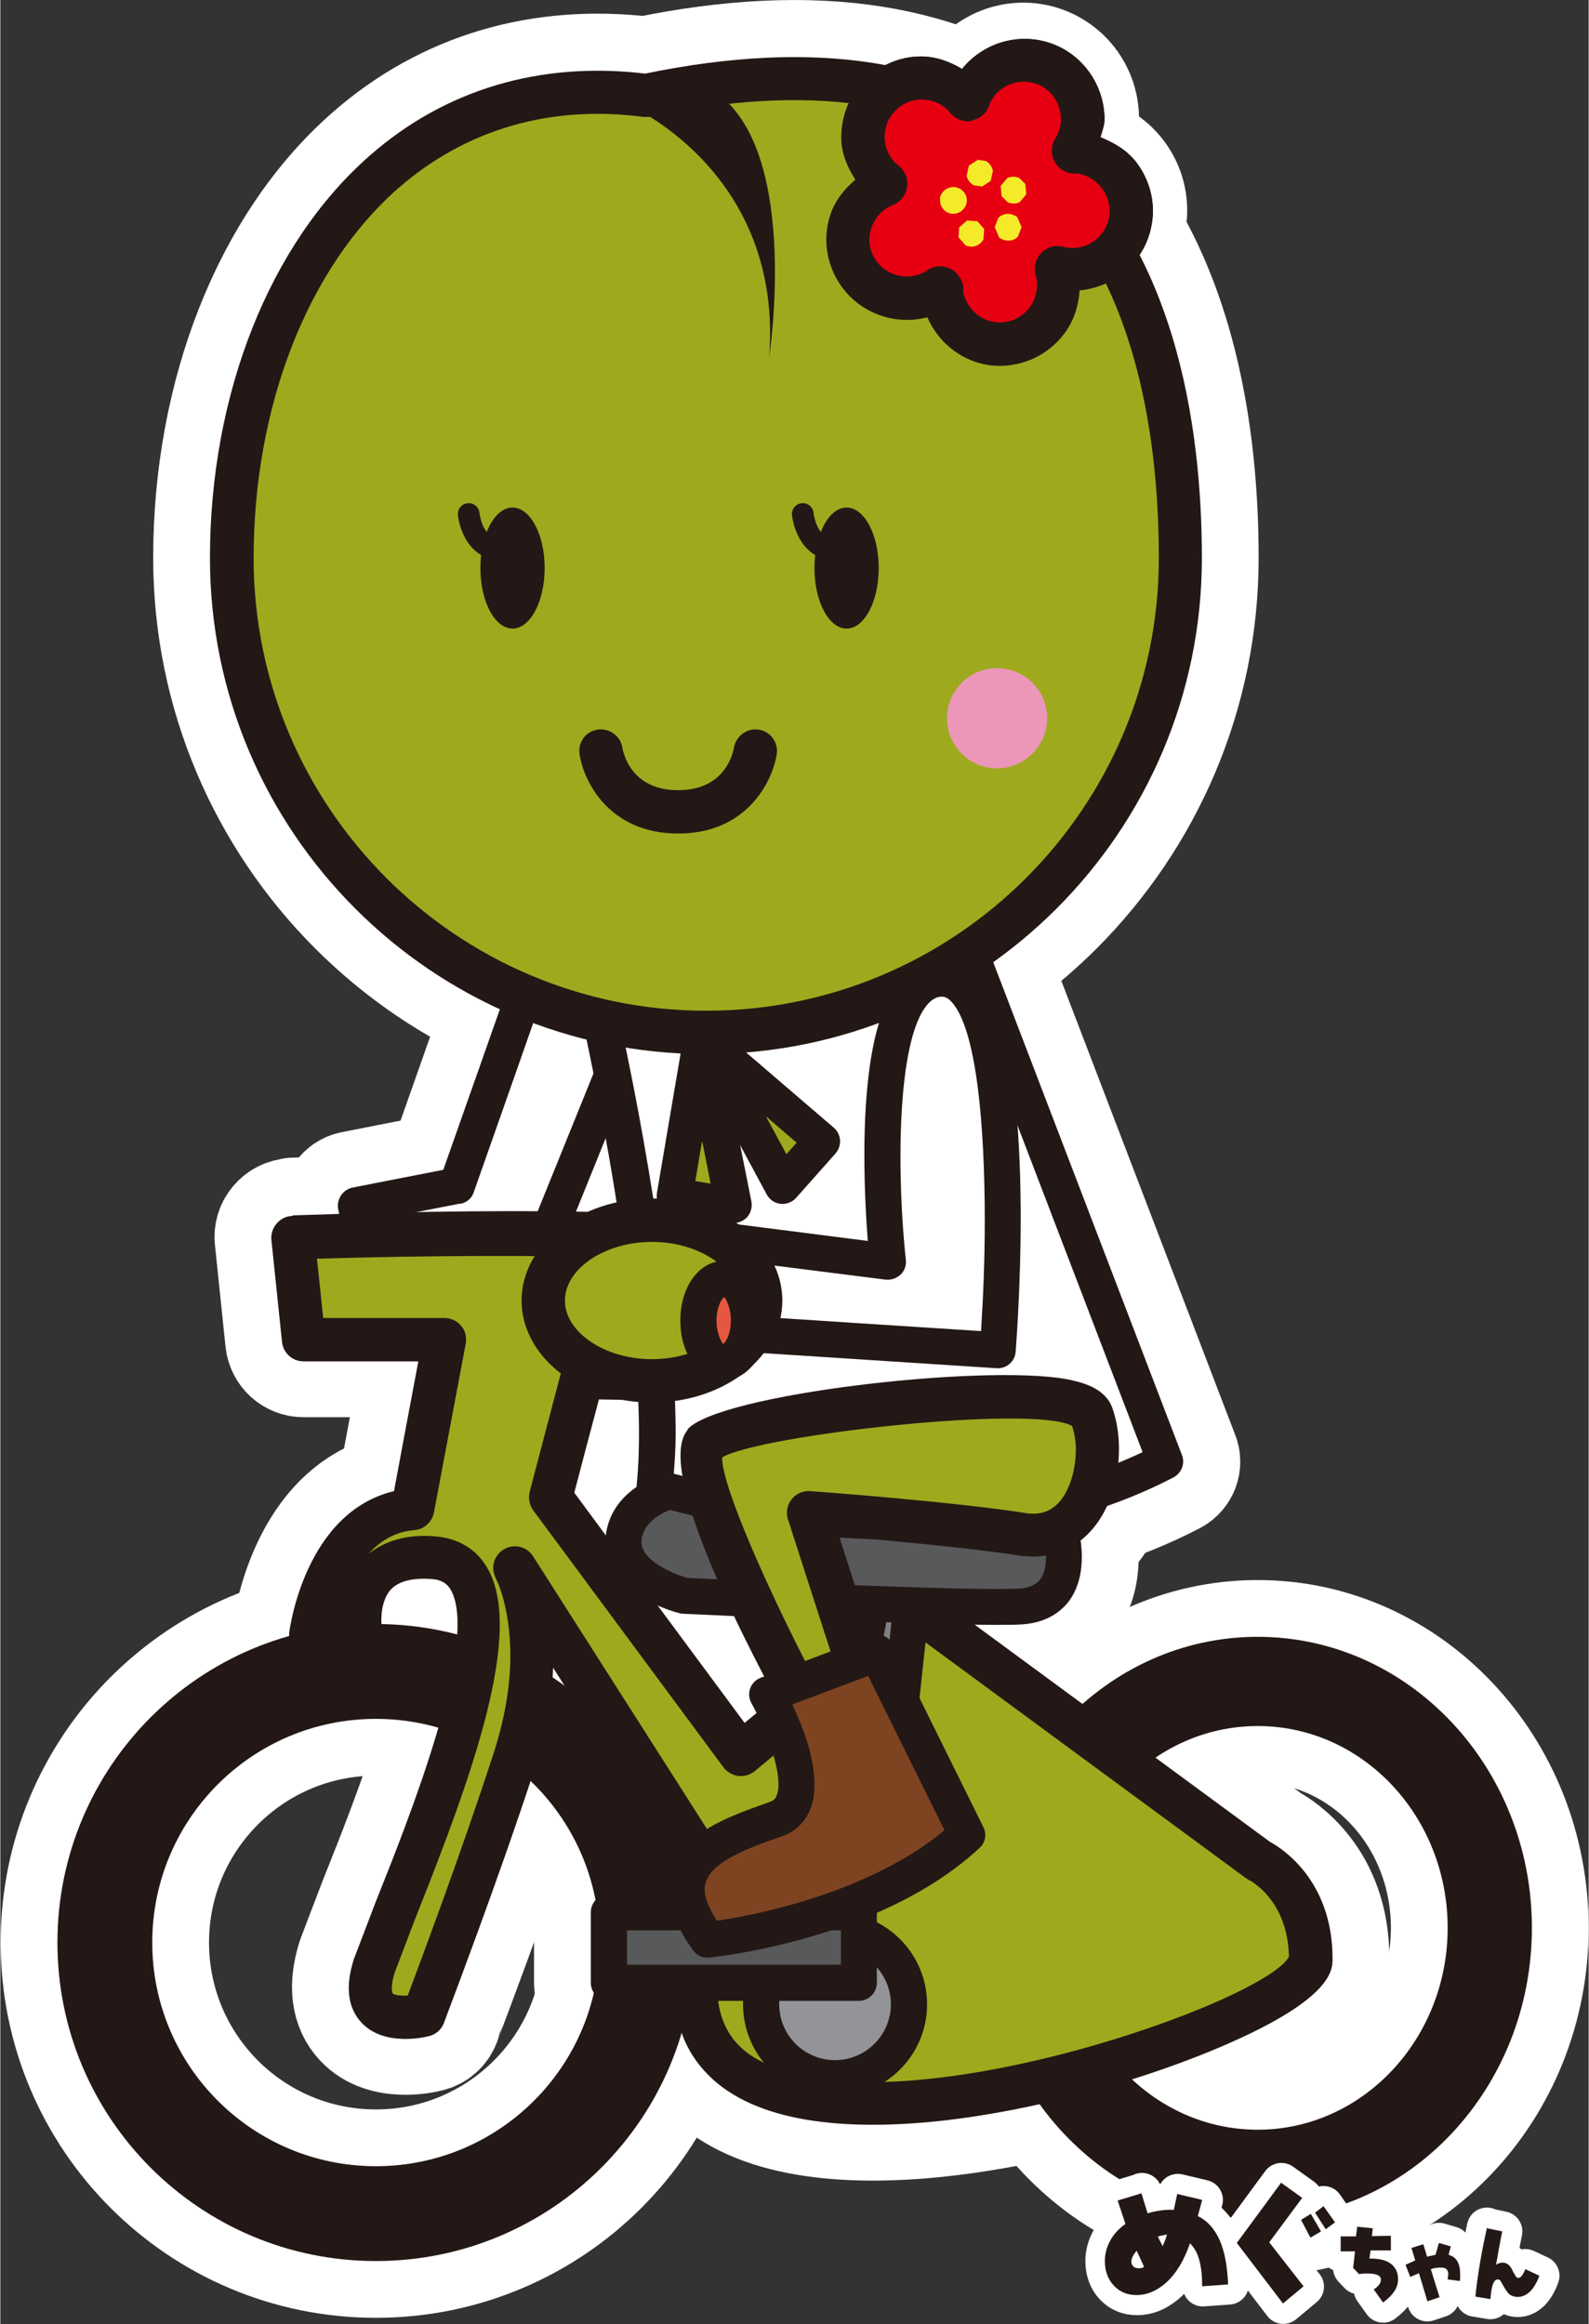
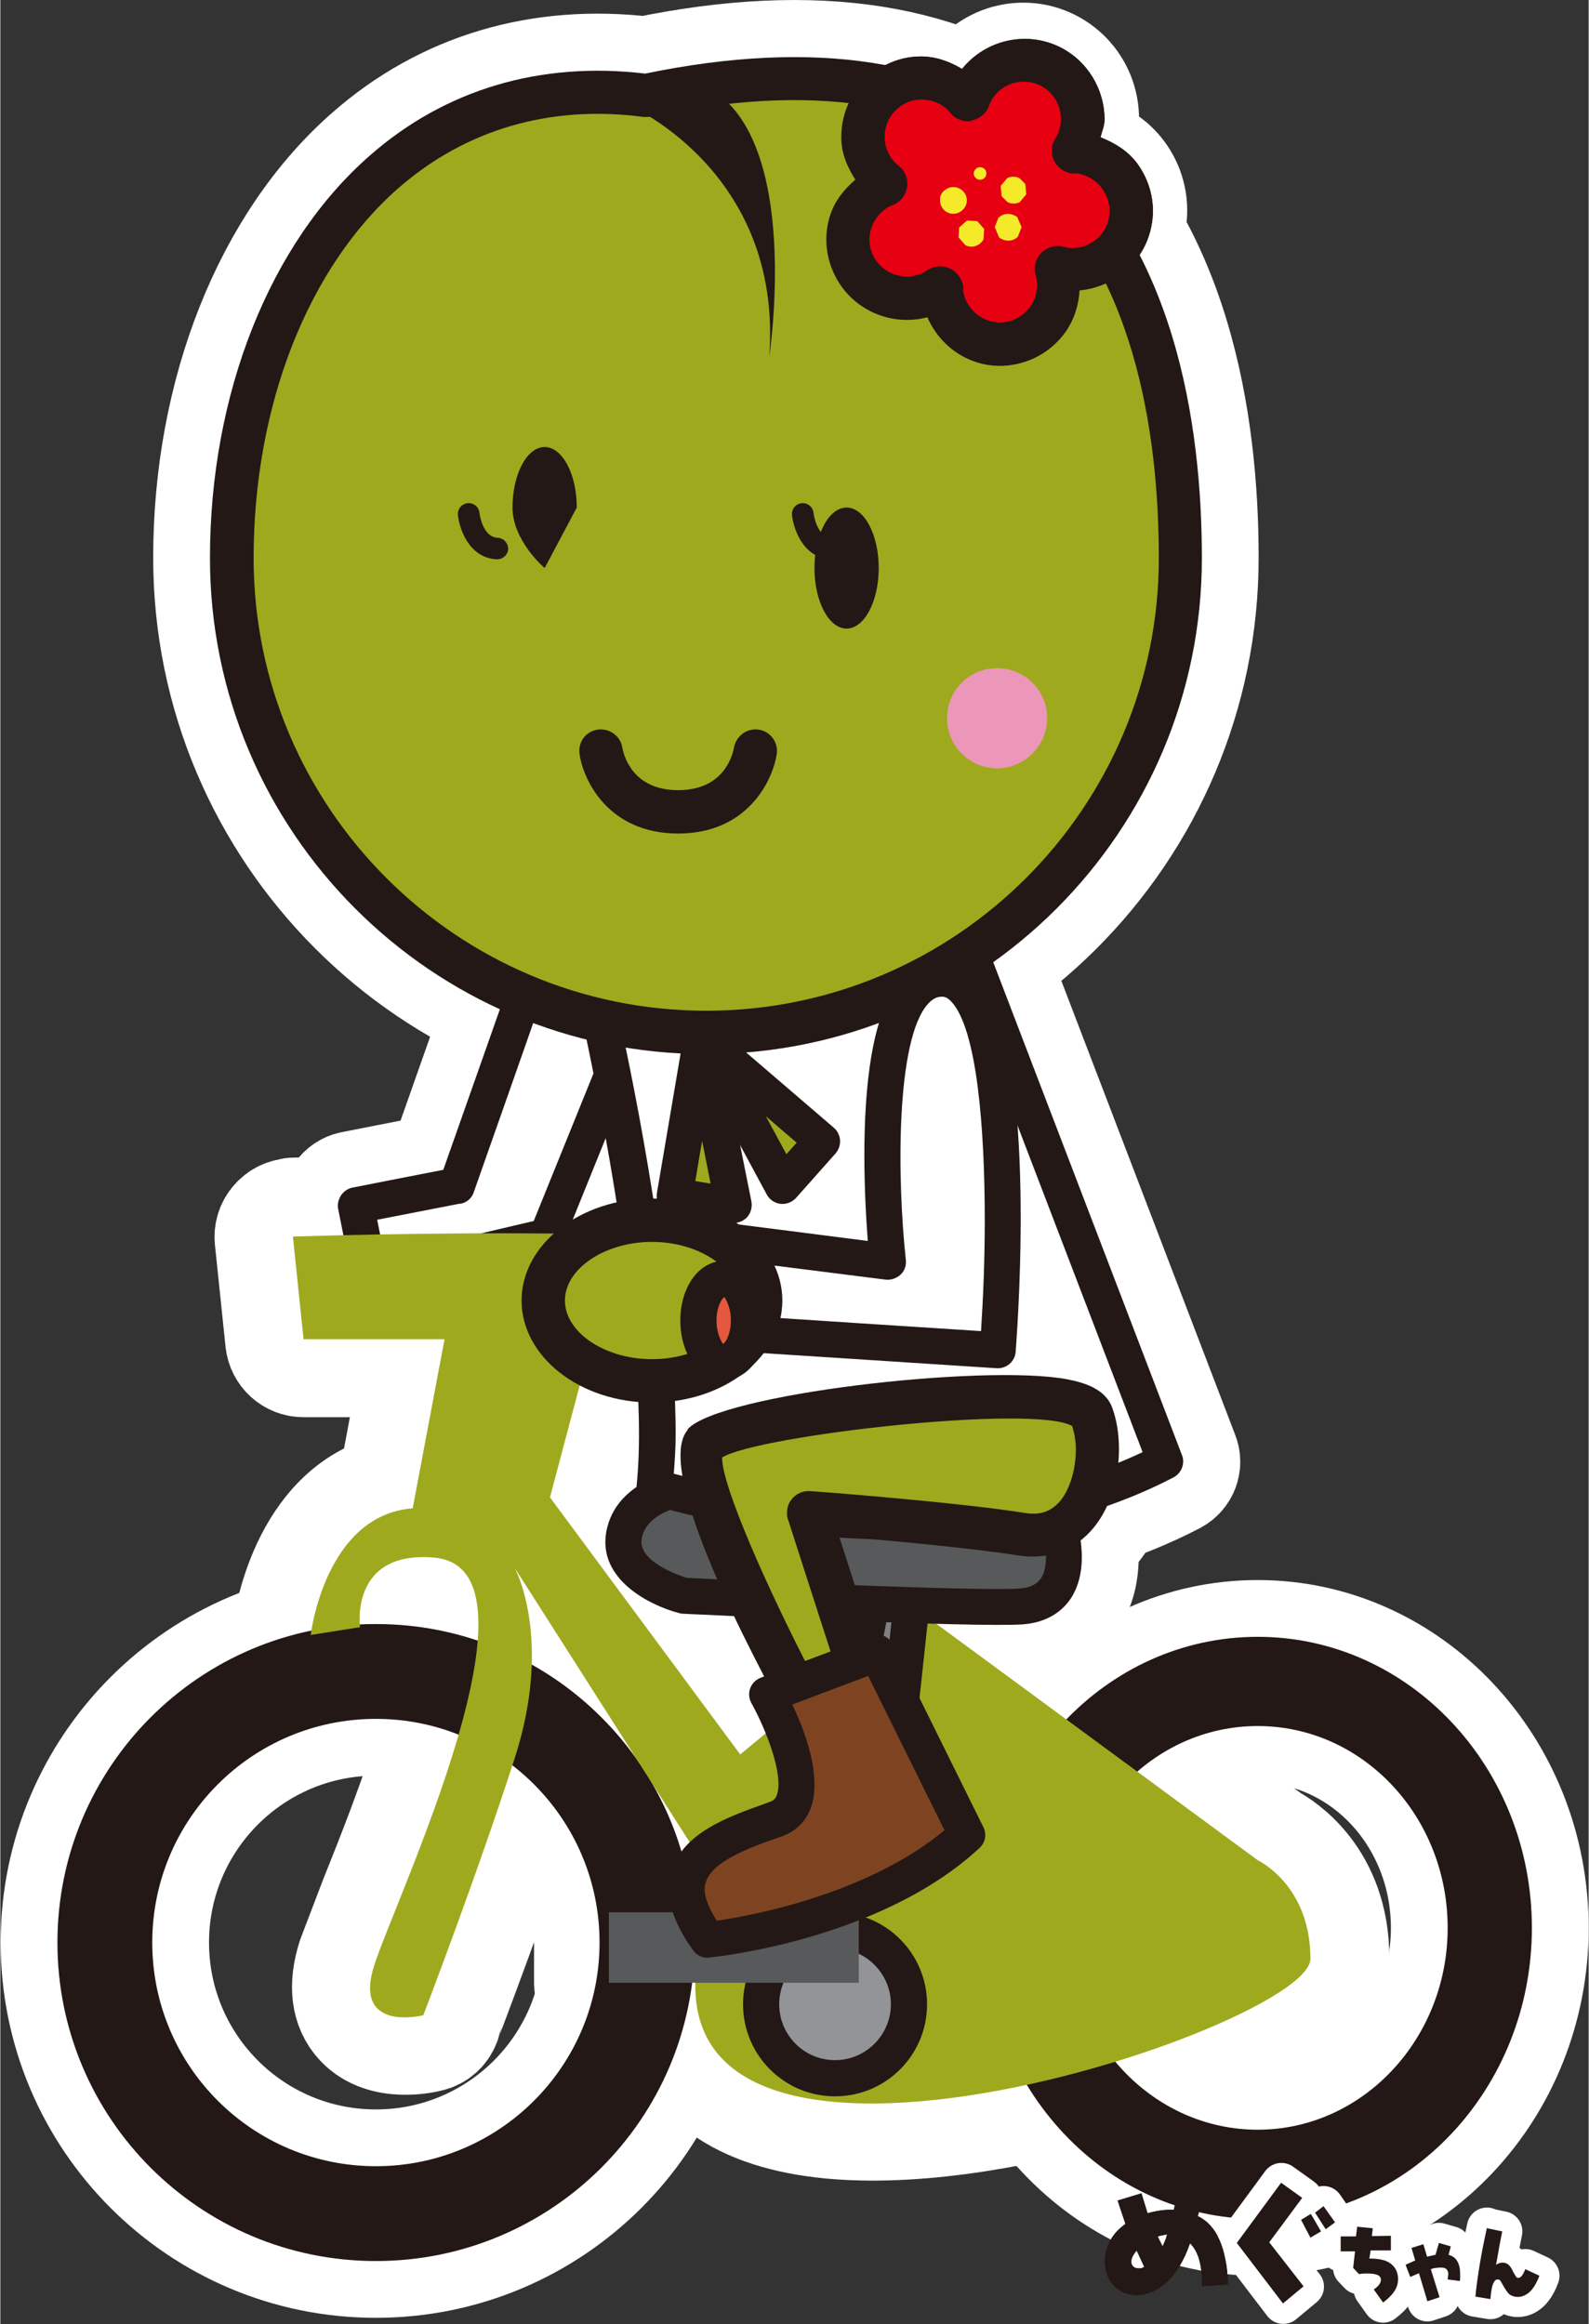
<svg xmlns="http://www.w3.org/2000/svg" width="17.97mm" height="26.28mm" viewBox="0 0 50.92 74.5">
  <rect x="0" y="0" width="50.92" height="74.5" fill="#333333" stroke="none" />
  <defs>
    <style>.d{fill:#fff;}.e{fill:#ea96ba;}.f{fill:#9fa91e;}.g{fill:#929497;}.h{fill:#e4583f;}.i{fill:#f4c41e;}.j{stroke-width:3.64px;}.j,.k{fill:none;stroke:#fff;stroke-linecap:round;stroke-linejoin:round;}.l{fill:#808185;}.m{fill:#f5ea29;}.n{fill:#de2526;}.k{stroke-width:1.29px;}.o{fill:#e60012;}.p{fill:#7e4422;}.q{fill:#231815;}.r{fill:#ec96b9;}.s{fill:#773f1f;}.t{fill:#58595b;}</style>
  </defs>
  <g id="a" />
  <g id="b">
    <g id="c">
      <polyline class="d" points="16.83 31.78 14.63 38.02 11.4 38.66 11.86 40.97 17.53 39.64 20.36 32.64" />
      <polygon class="j" points="16.83 31.78 14.63 38.02 11.4 38.66 11.86 40.97 17.53 39.64 20.36 32.64 16.83 31.78" />
      <path class="q" d="M14.75,38.59c.2-.04,.37-.18,.43-.38,0,0,1.73-4.91,2.02-5.75,.58,.14,1.66,.41,2.37,.58-.4,.98-2.28,5.64-2.47,6.1-.47,.11-3.91,.92-4.79,1.12-.09-.44-.14-.73-.23-1.16,.77-.15,2.67-.52,2.67-.52m1.54-7.01s-1.89,5.37-2.09,5.93c-.53,.1-2.91,.57-2.91,.57-.15,.03-.28,.12-.37,.25-.06,.1-.1,.21-.1,.32,0,.04,0,.08,.01,.11l.46,2.32c.03,.15,.12,.29,.25,.37,.13,.08,.29,.11,.44,.08l5.67-1.33c.18-.04,.33-.17,.4-.35l2.83-7c.06-.16,.06-.33-.02-.48-.08-.15-.21-.26-.38-.3l-3.53-.87c-.29-.07-.59,.09-.68,.37" />
      <path class="j" d="M16.29,31.58s-1.89,5.37-2.09,5.93c-.53,.1-2.91,.57-2.91,.57-.15,.03-.28,.12-.37,.25-.06,.1-.1,.21-.1,.32,0,.04,0,.08,.01,.11l.46,2.32c.03,.15,.12,.29,.25,.37,.13,.08,.29,.11,.44,.08l5.67-1.33c.18-.04,.33-.17,.4-.35l2.83-7c.06-.16,.06-.33-.02-.48-.08-.15-.21-.26-.38-.3l-3.53-.87c-.29-.07-.59,.09-.68,.37Z" />
      <path class="j" d="M14.75,38.59c.2-.04,.37-.18,.43-.38,0,0,1.73-4.91,2.02-5.75,.59,.14,1.66,.41,2.37,.58-.4,.98-2.28,5.64-2.47,6.1-.47,.11-3.91,.92-4.79,1.12-.09-.44-.15-.73-.23-1.16,.77-.15,2.67-.52,2.67-.52Z" />
      <path class="q" d="M12.04,69.44c-3.96,0-7.17-3.21-7.17-7.17s3.21-7.17,7.17-7.17,7.17,3.21,7.17,7.17-3.21,7.17-7.17,7.17m0-17.38c-5.64,0-10.21,4.57-10.21,10.21s4.57,10.21,10.21,10.21,10.22-4.57,10.22-10.21-4.57-10.21-10.22-10.21" />
      <path class="j" d="M12.04,52.06c-5.64,0-10.21,4.57-10.21,10.21s4.57,10.21,10.21,10.21,10.22-4.57,10.22-10.21-4.57-10.21-10.22-10.21Z" />
      <path class="j" d="M12.04,69.44c-3.96,0-7.17-3.21-7.17-7.17s3.21-7.17,7.17-7.17,7.17,3.21,7.17,7.17-3.21,7.17-7.17,7.17Z" />
      <path class="q" d="M40.31,68.27c-3.37,0-6.1-2.9-6.1-6.47s2.73-6.47,6.1-6.47,6.09,2.9,6.09,6.47-2.73,6.47-6.09,6.47m0-15.8c-4.86,0-8.79,4.18-8.79,9.33s3.94,9.33,8.79,9.33,8.79-4.18,8.79-9.33-3.94-9.33-8.79-9.33" />
      <path class="j" d="M40.31,52.47c-4.86,0-8.79,4.18-8.79,9.33s3.94,9.33,8.79,9.33,8.79-4.18,8.79-9.33-3.94-9.33-8.79-9.33Z" />
      <path class="j" d="M40.31,68.27c-3.37,0-6.1-2.89-6.1-6.47s2.73-6.47,6.1-6.47,6.09,2.89,6.09,6.47-2.73,6.47-6.09,6.47Z" />
      <path class="f" d="M9.38,39.64s16.48-.56,16.93,.9c.45,1.47-.56,3.73-.56,3.73l-7.11-.11-1.02,3.84,6.1,8.24,5.63-4.67,10.96,8.06s1.69,.79,1.69,3.16-24.27,10.27-18.96-2.26l-6.55-10.27s1.24,2.26,0,6.1c-1.24,3.84-2.93,8.24-2.93,8.24,0,0-2.26,.57-1.58-1.58,.68-2.15,5.77-12.77,1.92-13.09-2.71-.23-2.37,2.23-2.37,2.23l-1.58,.25s.45-3.84,3.27-4.06l1.02-5.42h-4.52" />
      <path class="j" d="M9.38,39.64s16.48-.56,16.93,.9c.45,1.47-.56,3.73-.56,3.73l-7.11-.11-1.02,3.84,6.1,8.24,5.63-4.67,10.96,8.06s1.69,.79,1.69,3.16-24.27,10.27-18.96-2.26l-6.55-10.27s1.24,2.26,0,6.1c-1.24,3.84-2.93,8.24-2.93,8.24,0,0-2.26,.57-1.58-1.58,.68-2.15,5.77-12.77,1.92-13.09-2.71-.23-2.37,2.23-2.37,2.23l-1.58,.25s.45-3.84,3.27-4.06l1.02-5.42h-4.52l-.34-3.27Z" />
      <path class="q" d="M10.84,52.14h0s0,.09,0,.1c0-.03,0-.06,0-.1m14.83-11.25c.04,.16,.07,.33,.07,.52,0,.74-.25,1.6-.45,2.16-.83-.01-6.63-.11-6.63-.11-.32,0-.6,.21-.68,.52l-1.01,3.84c-.05,.2-.01,.42,.11,.59l6.1,8.24c.11,.15,.29,.25,.47,.28,.19,.02,.38-.03,.53-.15,0,0,4.49-3.73,5.21-4.33,.8,.59,10.52,7.74,10.52,7.74,.03,.02,.08,.05,.11,.07,.05,.02,1.26,.65,1.29,2.47-.8,1.45-12.17,5.48-16.68,3.46-.67-.3-2.71-1.21-.95-5.38,.09-.21,.07-.45-.05-.65l-6.55-10.27c-.2-.32-.61-.41-.93-.22-.22,.13-.35,.36-.35,.6,0,.11,.03,.22,.08,.33,.03,.05,.47,.92,.47,2.47,0,.84-.13,1.87-.52,3.09-1.02,3.15-2.35,6.7-2.77,7.82-.22,.01-.43-.01-.48-.07-.02-.03-.08-.21,.06-.66l.67-1.76c1.83-4.59,3.52-9.25,2.27-11.27-.35-.57-.92-.9-1.63-.96-.91-.08-1.61,.14-2.15,.56,.37-.4,.84-.71,1.47-.76,.31-.02,.57-.26,.63-.56l1.02-5.42s.01-.09,.01-.13c0-.16-.05-.32-.16-.44-.13-.16-.33-.25-.53-.25h-3.89c-.06-.59-.13-1.23-.2-1.9,6.96-.21,14.38-.06,15.52,.57m-16.31-1.94c-.19,0-.37,.09-.5,.24-.13,.15-.19,.34-.17,.53l.34,3.27c.04,.35,.33,.62,.69,.62h3.68c-.2,1.07-.67,3.55-.78,4.16-2.84,.68-3.34,4.38-3.36,4.54,0,.03,0,.06,0,.08,0,.19,.08,.37,.21,.5,.16,.15,.38,.22,.59,.18l1.58-.25c.37-.06,.62-.41,.58-.78-.02-.2-.01-.79,.31-1.13,.26-.26,.7-.37,1.32-.32,.35,.03,.48,.18,.57,.31,.99,1.6-1.37,7.5-2.38,10.02l-.71,1.86c-.28,.88-.19,1.56,.25,2.03,.72,.77,2.02,.47,2.16,.43,.22-.05,.4-.21,.48-.42,.01-.05,1.71-4.46,2.95-8.28,.39-1.19,.52-2.21,.55-3.11,1.82,2.86,4.33,6.79,4.57,7.17-.44,1.13-.69,2.16-.69,3.05,0,1.15,.36,2.1,1.1,2.84,3,3.03,11.46,1.14,16.1-.77,3.91-1.61,3.91-2.59,3.91-2.96,0-2.54-1.66-3.56-2.01-3.75-.07-.05-10.92-8.03-10.92-8.03-.26-.19-.61-.18-.86,.02,0,0-4.15,3.45-5.06,4.2-.73-.98-5.12-6.92-5.46-7.38,.12-.46,.6-2.29,.79-2.99,.93,.02,6.57,.11,6.57,.11,.28,0,.53-.16,.64-.41,.12-.26,1.11-2.54,.6-4.21-.17-.54-.61-1.97-17.62-1.39" />
      <path class="j" d="M9.36,38.95c-.19,0-.37,.09-.5,.24-.13,.15-.19,.34-.17,.53l.34,3.27c.04,.35,.33,.62,.69,.62h3.68c-.2,1.07-.67,3.55-.78,4.16-2.84,.68-3.34,4.38-3.36,4.54,0,.03,0,.06,0,.08,0,.19,.08,.37,.21,.5,.16,.15,.38,.22,.59,.18l1.58-.25c.37-.06,.62-.41,.58-.78-.02-.2-.01-.79,.31-1.13,.26-.26,.7-.37,1.32-.32,.35,.03,.48,.18,.57,.31,.99,1.6-1.37,7.5-2.38,10.02l-.71,1.86c-.28,.88-.19,1.56,.25,2.03,.72,.77,2.02,.47,2.16,.43,.22-.05,.4-.21,.48-.42,.01-.05,1.71-4.46,2.95-8.28,.39-1.19,.52-2.21,.55-3.11,1.82,2.86,4.33,6.79,4.57,7.17-.44,1.13-.69,2.16-.69,3.05,0,1.15,.36,2.1,1.1,2.84,3,3.03,11.46,1.14,16.1-.77,3.91-1.61,3.91-2.59,3.91-2.96,0-2.54-1.66-3.56-2.01-3.75-.07-.05-10.92-8.03-10.92-8.03-.26-.19-.61-.18-.86,.02,0,0-4.15,3.45-5.06,4.2-.73-.98-5.12-6.92-5.46-7.38,.12-.46,.6-2.29,.79-2.99,.93,.02,6.57,.11,6.57,.11,.28,0,.53-.16,.64-.41,.12-.26,1.11-2.54,.6-4.21-.17-.54-.61-1.97-17.62-1.39Z" />
      <path class="j" d="M25.67,40.89c.04,.16,.07,.33,.07,.52,0,.74-.25,1.6-.45,2.16-.83-.01-6.63-.11-6.63-.11-.32,0-.6,.21-.68,.52l-1.02,3.84c-.05,.2-.01,.42,.11,.59l6.1,8.24c.11,.15,.29,.25,.47,.27,.19,.02,.38-.03,.53-.15,0,0,4.49-3.73,5.21-4.33,.8,.59,10.52,7.74,10.52,7.74,.03,.02,.08,.05,.11,.07,.05,.03,1.26,.65,1.29,2.47-.8,1.45-12.17,5.48-16.68,3.46-.67-.3-2.71-1.21-.95-5.38,.09-.21,.07-.45-.05-.64l-6.55-10.27c-.2-.31-.61-.41-.93-.22-.22,.13-.35,.36-.35,.6,0,.11,.03,.22,.08,.33,.03,.05,.47,.92,.47,2.47,0,.84-.13,1.87-.52,3.09-1.02,3.15-2.35,6.7-2.77,7.82-.22,0-.43-.01-.48-.07-.02-.02-.08-.21,.06-.66l.68-1.76c1.83-4.59,3.52-9.25,2.27-11.27-.35-.57-.92-.9-1.63-.96-.91-.08-1.61,.14-2.15,.56,.37-.4,.84-.71,1.47-.76,.31-.03,.57-.26,.63-.57l1.02-5.42s.01-.09,.01-.13c0-.16-.06-.32-.16-.44-.13-.16-.33-.25-.54-.25h-3.89c-.06-.59-.13-1.23-.2-1.9,6.96-.21,14.38-.06,15.52,.57Z" />
      <path class="g" d="M29.14,64.25c0,1.31-1.06,2.37-2.37,2.37s-2.37-1.06-2.37-2.37,1.06-2.37,2.37-2.37,2.37,1.06,2.37,2.37" />
      <path class="j" d="M29.14,64.25c0,1.31-1.06,2.37-2.37,2.37s-2.37-1.06-2.37-2.37,1.06-2.37,2.37-2.37,2.37,1.06,2.37,2.37Z" />
      <path class="q" d="M24.97,64.25c0-.99,.8-1.79,1.79-1.79s1.79,.81,1.79,1.79-.8,1.79-1.79,1.79-1.79-.8-1.79-1.79m-1.16,0c0,1.63,1.32,2.95,2.95,2.95s2.95-1.32,2.95-2.95-1.32-2.95-2.95-2.95-2.95,1.32-2.95,2.95" />
      <path class="j" d="M23.82,64.25c0,1.63,1.32,2.95,2.95,2.95s2.95-1.32,2.95-2.95-1.32-2.95-2.95-2.95-2.95,1.32-2.95,2.95Z" />
      <circle class="j" cx="26.77" cy="64.25" r="1.79" />
      <rect class="t" x="19.51" y="61.3" width="8.01" height="2.26" />
      <rect class="j" x="19.51" y="61.3" width="8.01" height="2.26" />
      <path class="q" d="M26.95,62.98h-6.86v-1.1h6.86v1.1Zm-7.44-2.26c-.32,0-.58,.26-.58,.58v2.26c0,.32,.26,.58,.58,.58h8.01c.32,0,.58-.26,.58-.58v-2.26c0-.32-.26-.58-.58-.58h-8.01Z" />
      <path class="j" d="M26.95,62.98h-6.86v-1.1h6.86v1.1Zm-7.44-2.26c-.32,0-.58,.26-.58,.58v2.26c0,.32,.26,.58,.58,.58h8.01c.32,0,.58-.26,.58-.58v-2.26c0-.32-.26-.58-.58-.58h-8.01Z" />
      <polyline class="l" points="28.04 50.83 27.09 55.78 28.77 55.56 29.27 50.83" />
      <polygon class="j" points="28.04 50.83 27.09 55.78 28.77 55.56 29.27 50.83 28.04 50.83" />
      <path class="q" d="M28.63,51.41c-.09,.85-.32,3.01-.39,3.64-.17,.02-.21,.03-.43,.05,.19-.99,.58-3.05,.71-3.69m-.48-1.16c-.28,0-.52,.2-.57,.47l-.95,4.95c-.03,.18,.02,.37,.15,.5,.13,.14,.31,.2,.5,.18l1.67-.22c.26-.04,.47-.25,.5-.51l.51-4.73c.02-.16-.04-.32-.14-.45-.11-.12-.27-.19-.43-.19h-1.24Z" />
      <path class="j" d="M28.04,50.26c-.28,0-.52,.2-.57,.47l-.95,4.95c-.03,.18,.02,.37,.15,.5,.13,.14,.31,.2,.5,.18l1.67-.22c.26-.04,.47-.25,.5-.51l.51-4.73c.02-.16-.04-.32-.14-.45-.11-.12-.27-.19-.43-.19h-1.24Z" />
      <path class="j" d="M28.63,51.41c-.09,.85-.32,3.01-.39,3.64-.17,.02-.21,.03-.43,.05,.19-.99,.58-3.05,.71-3.69h.11Z" />
      <path class="i" d="M23.57,42.07c0,.58-.26,1.05-.57,1.05s-.57-.47-.57-1.05,.26-1.05,.57-1.05,.57,.47,.57,1.05" />
      <path class="j" d="M23.57,42.07c0,.58-.26,1.05-.57,1.05s-.57-.47-.57-1.05,.26-1.05,.57-1.05,.57,.47,.57,1.05Z" />
      <path class="t" d="M21.91,51.16s-2.15-.56-1.92-1.92c.23-1.36,2.03-1.58,2.03-1.58,0,0,10.84-1.58,11.62,.34,.79,1.92,.56,3.39-.9,3.5-1.47,.11-10.83-.34-10.83-.34" />
      <path class="j" d="M21.91,51.16s-2.15-.56-1.92-1.92c.23-1.36,2.03-1.58,2.03-1.58,0,0,10.84-1.58,11.62,.34,.79,1.92,.56,3.39-.9,3.5-1.47,.11-10.83-.34-10.83-.34Z" />
      <path class="q" d="M20.56,49.42s0-.06,0-.09c.15-.91,1.52-1.1,1.54-1.1,5.96-.87,10.73-.72,11.02-.01,.43,1.04,.52,1.93,.25,2.36-.05,.07-.19,.3-.67,.34-1.12,.09-7.44-.18-10.69-.34-.14-.04-1.46-.46-1.46-1.16m1.39-2.34c-.08,.01-2.23,.3-2.52,2.06-.24,1.48,1.36,2.31,2.34,2.57,.04,.01,.08,.02,.12,.02,.39,.02,9.42,.45,10.91,.34,.88-.07,1.34-.52,1.56-.88,.48-.79,.43-1.97-.17-3.41-.87-2.11-8.85-1.18-12.24-.69" />
      <path class="j" d="M21.94,47.08c-.08,.01-2.23,.3-2.52,2.06-.24,1.48,1.36,2.31,2.34,2.57,.04,.01,.08,.02,.12,.02,.39,.02,9.42,.45,10.91,.34,.88-.07,1.34-.52,1.56-.88,.48-.79,.43-1.97-.17-3.41-.87-2.11-8.85-1.18-12.24-.69Z" />
      <path class="j" d="M20.56,49.42s0-.06,0-.09c.15-.91,1.52-1.1,1.54-1.1,5.95-.87,10.72-.72,11.02-.01,.43,1.04,.52,1.93,.25,2.36-.04,.07-.18,.3-.67,.34-1.12,.09-7.44-.18-10.69-.34-.14-.04-1.46-.46-1.46-1.16Z" />
      <path class="d" d="M19.2,32.41s2.31,10.18,1.79,15.27c0,0,9.14,2.95,16.36-.81l-6.82-17.81" />
      <path class="j" d="M19.2,32.41s2.31,10.18,1.79,15.27c0,0,9.14,2.95,16.36-.81l-6.82-17.81-11.33,3.35Z" />
      <path class="q" d="M30.19,29.76c.35,.92,6.07,15.84,6.43,16.79-6.02,2.85-13.28,1.17-15.03,.69,.03-.41,.06-.81,.06-1.26,0-4.64-1.35-11.26-1.77-13.17,.9-.27,9.41-2.79,10.3-3.05m-8.62,17.91s0,.04,0,.06c0-.02,0-.04,0-.06m8.8-19.17l-11.34,3.35c-.29,.09-.47,.39-.4,.68,.02,.1,2.29,10.14,1.78,15.08-.03,.27,.14,.53,.4,.61,.38,.12,9.45,2.98,16.81-.85,.26-.14,.38-.45,.27-.72l-6.82-17.81c-.11-.28-.42-.43-.7-.35" />
      <path class="j" d="M30.37,28.5l-11.34,3.35c-.29,.09-.47,.39-.4,.68,.02,.1,2.29,10.14,1.78,15.08-.03,.27,.14,.53,.4,.61,.38,.12,9.45,2.98,16.81-.85,.26-.14,.38-.45,.27-.72l-6.82-17.81c-.11-.28-.42-.43-.7-.35Z" />
      <path class="j" d="M21.57,47.68s0,.04,0,.06c0-.02,0-.04,0-.06Z" />
      <path class="j" d="M30.19,29.76c.35,.92,6.07,15.84,6.43,16.79-6.02,2.85-13.28,1.17-15.03,.69,.03-.41,.06-.81,.06-1.26,0-4.64-1.35-11.26-1.77-13.17,.9-.27,9.41-2.79,10.31-3.05Z" />
      <polyline class="f" points="22.46 33.39 21.62 38.34 23.51 38.64" />
      <polygon class="j" points="22.46 33.39 21.62 38.34 23.51 38.64 22.46 33.39" />
      <path class="q" d="M22.5,36.58c.13,.66,.2,1.01,.27,1.36-.24-.04-.28-.04-.49-.08,.05-.27,.11-.68,.22-1.29m-.05-3.76c-.28,0-.52,.21-.56,.48l-.84,4.95c-.02,.15,0,.31,.1,.43,.09,.12,.23,.21,.38,.24l1.89,.29c.18,.03,.38-.04,.51-.17,.13-.14,.18-.33,.15-.51l-1.05-5.24c-.05-.27-.29-.47-.57-.47" />
      <path class="j" d="M22.45,32.81c-.28,0-.52,.21-.56,.48l-.84,4.95c-.02,.15,0,.31,.1,.43,.09,.12,.23,.21,.38,.24l1.89,.29c.18,.03,.38-.04,.51-.17,.13-.14,.18-.33,.15-.51l-1.05-5.24c-.05-.27-.29-.47-.57-.47Z" />
      <path class="j" d="M22.5,36.58c.13,.66,.2,1.01,.27,1.36-.24-.04-.28-.04-.49-.08,.04-.26,.11-.68,.22-1.29Z" />
      <polyline class="f" points="22.54 33.31 26.35 36.58 25.09 38.01" />
      <polygon class="j" points="22.54 33.31 26.35 36.58 25.09 38.01 22.54 33.31" />
      <path class="q" d="M24.54,35.78c.46,.4,.79,.68,.99,.85-.14,.16-.17,.19-.33,.37-.17-.32-.34-.63-.66-1.22m-2.36-2.93c-.22,.18-.28,.48-.15,.73l2.54,4.71c.09,.17,.26,.28,.44,.3,.19,.02,.37-.05,.5-.19l1.27-1.43c.1-.12,.15-.27,.14-.42-.01-.15-.08-.3-.2-.4l-3.81-3.27c-.21-.18-.52-.19-.74-.01" />
      <path class="j" d="M22.18,32.86c-.22,.18-.28,.48-.15,.73l2.54,4.71c.09,.17,.26,.28,.44,.3,.19,.02,.37-.05,.5-.19l1.27-1.43c.1-.12,.15-.27,.14-.42-.01-.15-.08-.3-.2-.4l-3.81-3.27c-.21-.18-.52-.19-.74-.01Z" />
      <path class="j" d="M24.54,35.78c.46,.4,.79,.68,.99,.85-.14,.16-.17,.19-.33,.37-.17-.32-.34-.63-.66-1.22Z" />
      <path class="d" d="M22.96,39.76l5.49,.69s-.98-9.08,1.73-9.08,1.79,11.91,1.79,11.91l-8.96-.58" />
      <path class="j" d="M22.96,39.76l5.49,.69s-.98-9.08,1.73-9.08,1.79,11.91,1.79,11.91l-8.96-.58-.06-2.95Z" />
      <path class="q" d="M28.86,40.86c.13-.12,.19-.3,.17-.48-.28-2.56-.33-7.06,.71-8.21,.18-.2,.33-.23,.45-.23,.07,0,.17,.02,.3,.16,.81,.87,1.07,3.98,1.07,7.02,0,1.25-.05,2.46-.12,3.54-.95-.06-6.98-.45-7.85-.51,0-.52-.02-1.14-.03-1.75,1.03,.13,4.83,.61,4.83,.61,.17,.02,.35-.04,.48-.16m.02-9.46c-.96,1.06-1.18,3.52-1.18,5.62,0,1.12,.06,2.1,.12,2.76-1.08-.14-4.78-.61-4.78-.61-.17-.02-.34,.03-.46,.15-.12,.11-.19,.27-.19,.44l.06,2.95c0,.3,.24,.55,.54,.57l8.96,.58c.32,.02,.59-.22,.61-.53,.08-1.01,.71-9.92-1.22-12-.32-.35-.72-.53-1.15-.53-.5,0-.95,.21-1.31,.61" />
      <path class="j" d="M28.88,31.4c-.96,1.06-1.18,3.52-1.18,5.62,0,1.12,.06,2.1,.12,2.76-1.08-.14-4.78-.61-4.78-.61-.17-.02-.34,.03-.46,.15-.12,.11-.19,.27-.19,.44l.06,2.95c0,.3,.24,.55,.54,.57l8.96,.58c.32,.02,.59-.22,.61-.53,.08-1.01,.71-9.92-1.22-12-.32-.35-.72-.53-1.15-.53-.5,0-.95,.21-1.31,.61Z" />
      <path class="j" d="M28.86,40.86c.13-.12,.19-.3,.17-.47-.28-2.56-.33-7.06,.71-8.21,.18-.2,.33-.23,.45-.23,.07,0,.17,.02,.3,.16,.81,.87,1.07,3.98,1.07,7.02,0,1.25-.05,2.46-.12,3.54-.95-.06-6.98-.45-7.85-.51-.01-.52-.02-1.14-.04-1.75,1.03,.13,4.83,.61,4.83,.61,.17,.02,.35-.04,.48-.16Z" />
      <path class="f" d="M24.37,41.69c0,1.42-1.56,2.57-3.48,2.57s-3.48-1.15-3.48-2.57,1.56-2.57,3.48-2.57,3.48,1.15,3.48,2.57" />
      <path class="j" d="M24.37,41.69c0,1.42-1.56,2.57-3.48,2.57s-3.48-1.15-3.48-2.57,1.56-2.57,3.48-2.57,3.48,1.15,3.48,2.57Z" />
      <path class="q" d="M18.1,41.69c0-1.02,1.28-1.88,2.79-1.88s2.79,.86,2.79,1.88-1.28,1.88-2.79,1.88-2.79-.86-2.79-1.88m-1.39,0c0,1.8,1.87,3.27,4.18,3.27s4.18-1.46,4.18-3.27-1.88-3.27-4.18-3.27-4.18,1.47-4.18,3.27" />
      <path class="j" d="M16.71,41.69c0,1.8,1.87,3.27,4.18,3.27s4.18-1.46,4.18-3.27-1.88-3.27-4.18-3.27-4.18,1.47-4.18,3.27Z" />
      <path class="j" d="M18.1,41.69c0-1.02,1.28-1.88,2.79-1.88s2.79,.86,2.79,1.88-1.28,1.88-2.79,1.88-2.79-.86-2.79-1.88Z" />
      <path class="h" d="M24,42.33c0,.73-.36,1.33-.81,1.33s-.81-.6-.81-1.33,.36-1.33,.81-1.33,.81,.59,.81,1.33" />
      <path class="j" d="M24,42.33c0,.73-.36,1.33-.81,1.33s-.81-.6-.81-1.33,.36-1.33,.81-1.33,.81,.59,.81,1.33Z" />
      <path class="q" d="M22.96,42.33c0-.45,.18-.72,.25-.75,.03,.03,.21,.3,.21,.75s-.18,.72-.25,.75c-.03-.03-.21-.3-.21-.75m-1.16,0c0,1.09,.6,1.91,1.39,1.91s1.39-.84,1.39-1.91-.61-1.91-1.39-1.91-1.39,.82-1.39,1.91" />
      <path class="j" d="M21.81,42.33c0,1.09,.6,1.91,1.39,1.91s1.39-.84,1.39-1.91-.61-1.91-1.39-1.91-1.39,.82-1.39,1.91Z" />
      <path class="j" d="M22.96,42.33c0-.45,.18-.72,.25-.75,.03,.03,.21,.3,.21,.75s-.18,.72-.25,.75c-.03-.03-.21-.3-.21-.75Z" />
      <path class="f" d="M25.85,54.85s-4.11-7.63-3.3-8.56c.81-.92,11.91-2.31,12.44-.92,.52,1.39-.06,4.16-2.26,3.81-2.2-.35-6.82-.69-6.82-.69l1.68,5.21" />
      <path class="j" d="M25.85,54.85s-4.11-7.63-3.3-8.56c.81-.92,11.91-2.31,12.44-.92,.52,1.39-.06,4.16-2.26,3.81-2.2-.35-6.82-.69-6.82-.69l1.68,5.21-1.74,1.15Z" />
      <path class="q" d="M34.36,45.71c.07,.22,.12,.47,.12,.75,0,.58-.16,1.23-.49,1.64-.29,.35-.65,.48-1.14,.4-2.2-.35-6.69-.69-6.88-.7-.23-.02-.46,.08-.6,.26-.1,.12-.15,.27-.15,.43,0,.07,0,.14,.03,.21,0,0,1.25,3.89,1.52,4.71-.25,.16-.35,.23-.66,.44-1.53-2.93-2.97-6.21-2.97-7.11v-.02c1.16-.71,9.96-1.71,11.22-1.01m-12.32,.12c-1.13,1.29,2.13,7.35,3.21,9.34,.09,.17,.25,.3,.44,.35,.19,.05,.39,.01,.55-.1l1.73-1.16c.2-.13,.31-.35,.31-.58,0-.07-.01-.14-.03-.21,0,0-.94-2.92-1.36-4.22,1.48,.12,4.21,.37,5.74,.61,.97,.15,1.83-.16,2.43-.9,.87-1.07,.98-2.79,.58-3.85-.23-.61-.94-.8-1.46-.9-2.69-.49-11.16,.48-12.15,1.61" />
      <path class="j" d="M22.03,45.83c-1.13,1.29,2.13,7.35,3.21,9.34,.09,.17,.25,.3,.44,.35,.19,.05,.39,.01,.55-.1l1.73-1.16c.2-.13,.31-.35,.31-.58,0-.07-.01-.14-.03-.21,0,0-.94-2.92-1.36-4.22,1.48,.12,4.21,.37,5.74,.61,.97,.15,1.83-.16,2.43-.9,.87-1.07,.98-2.79,.58-3.85-.23-.61-.94-.8-1.46-.9-2.69-.49-11.16,.48-12.15,1.61Z" />
      <path class="j" d="M34.36,45.71c.07,.22,.12,.47,.12,.75,0,.58-.16,1.23-.49,1.64-.29,.35-.65,.48-1.14,.4-2.2-.35-6.69-.69-6.88-.7-.23-.02-.46,.08-.6,.26-.1,.12-.15,.27-.15,.43,0,.07,0,.14,.03,.21,0,0,1.25,3.89,1.51,4.71-.25,.16-.35,.23-.66,.44-1.53-2.93-2.97-6.21-2.97-7.11v-.02c1.16-.71,9.96-1.71,11.22-1.01Z" />
      <path class="s" d="M31,58.84l-2.89-5.84-3.53,1.33s1.91,3.41,.29,3.99c-1.62,.58-4.05,1.33-2.2,3.88,0,0,5.26-.52,8.33-3.36" />
      <path class="j" d="M31,58.84l-2.89-5.84-3.53,1.33s1.91,3.41,.29,3.99c-1.62,.58-4.05,1.33-2.2,3.88,0,0,5.26-.52,8.33-3.36Z" />
      <path class="q" d="M27.82,53.72c.36,.73,2.12,4.29,2.45,4.95-2.47,2.05-6.18,2.74-7.3,2.9-.24-.38-.39-.72-.39-1,0-.09,.01-.17,.04-.24,.21-.67,1.4-1.1,2.28-1.41l.17-.06c.44-.16,.75-.47,.91-.9,.09-.23,.12-.49,.12-.76,0-.9-.4-1.91-.71-2.56,.69-.26,1.85-.7,2.44-.92m.08-1.27l-3.53,1.33c-.16,.06-.28,.18-.34,.34-.06,.16-.04,.33,.04,.48,.48,.86,1.05,2.34,.81,2.95-.04,.11-.1,.17-.22,.21l-.16,.06c-1.16,.41-2.62,.93-2.99,2.15-.23,.74,0,1.6,.69,2.55,.12,.17,.32,.26,.52,.23,.22-.02,5.49-.57,8.66-3.51,.19-.17,.24-.45,.12-.68l-2.89-5.84c-.13-.27-.45-.39-.72-.28" />
      <path class="j" d="M27.9,52.46l-3.53,1.33c-.16,.06-.28,.18-.34,.34-.06,.16-.04,.33,.04,.48,.48,.86,1.05,2.34,.81,2.95-.04,.11-.1,.17-.22,.21l-.16,.06c-1.16,.41-2.62,.93-2.99,2.15-.23,.74,0,1.6,.69,2.55,.12,.17,.32,.26,.52,.23,.22-.02,5.49-.57,8.66-3.51,.19-.17,.24-.45,.12-.68l-2.89-5.84c-.13-.27-.45-.39-.72-.28Z" />
      <path class="j" d="M27.82,53.72c.36,.73,2.12,4.29,2.45,4.95-2.47,2.05-6.18,2.74-7.3,2.9-.24-.38-.39-.73-.39-1,0-.09,.01-.17,.04-.24,.21-.67,1.4-1.1,2.28-1.41l.17-.06c.44-.16,.75-.47,.91-.9,.09-.23,.12-.49,.12-.76,0-.9-.4-1.91-.71-2.56,.69-.26,1.85-.7,2.44-.92Z" />
      <path class="f" d="M20.71,3.05c13.73-2.89,17.12,6.43,17.12,14.83s-6.81,15.21-15.21,15.21-15.21-6.81-15.21-15.21S12.38,1.97,20.71,3.05" />
      <path class="j" d="M20.71,3.05c13.73-2.89,17.12,6.43,17.12,14.83s-6.81,15.21-15.21,15.21-15.21-6.81-15.21-15.21S12.38,1.97,20.71,3.05Z" />
      <path class="q" d="M20.86,3.73c5.09-1.07,9.05-.49,11.79,1.73,3.71,3.01,4.49,8.42,4.49,12.43,0,8-6.51,14.51-14.51,14.51s-14.51-6.51-14.51-14.51c0-4.87,1.73-9.3,4.63-11.85,2.16-1.89,4.88-2.69,7.88-2.3,.08,.01,.16,0,.23-.01m-.18-1.38c-3.36-.4-6.42,.5-8.85,2.64-3.2,2.81-5.11,7.63-5.11,12.89,0,8.77,7.13,15.9,15.9,15.9s15.9-7.13,15.9-15.9c0-4.31-.87-10.15-5.01-13.5-3.05-2.48-7.38-3.16-12.84-2.03" />
      <path class="j" d="M20.68,2.35c-3.36-.4-6.42,.5-8.85,2.64-3.2,2.81-5.11,7.63-5.11,12.89,0,8.77,7.13,15.9,15.9,15.9s15.9-7.13,15.9-15.9c0-4.31-.87-10.15-5.01-13.5-3.05-2.48-7.38-3.16-12.84-2.03Z" />
      <path class="j" d="M20.86,3.73c5.09-1.07,9.05-.49,11.79,1.73,3.71,3.01,4.49,8.42,4.49,12.43,0,8-6.51,14.51-14.51,14.51s-14.51-6.51-14.51-14.51c0-4.87,1.73-9.3,4.63-11.85,2.15-1.89,4.88-2.69,7.88-2.3,.08,.01,.16,0,.23-.01Z" />
      <path class="q" d="M20.04,3.32s5.06,2.1,4.61,8.12c0,0,1.07-6.97-1.96-8.63,0,0-2.32-.04-2.66,.52" />
      <path class="j" d="M20.04,3.32s5.06,2.1,4.61,8.12c0,0,1.07-6.97-1.96-8.63,0,0-2.32-.04-2.66,.52Z" />
-       <path class="q" d="M17.45,18.21c0,1.07-.46,1.94-1.03,1.94s-1.03-.87-1.03-1.94,.46-1.94,1.03-1.94,1.03,.87,1.03,1.94" />
      <path class="j" d="M17.45,18.21c0,1.07-.46,1.94-1.03,1.94s-1.03-.87-1.03-1.94,.46-1.94,1.03-1.94,1.03,.87,1.03,1.94Z" />
      <path class="q" d="M14.98,16.13c-.19,.02-.33,.19-.31,.38,.05,.47,.37,1.38,1.25,1.42,.19,0,.35-.14,.36-.33,0-.19-.14-.35-.33-.36-.5-.02-.59-.79-.59-.8-.02-.19-.19-.33-.38-.31" />
      <path class="j" d="M14.98,16.13c-.19,.02-.33,.19-.31,.38,.05,.47,.37,1.38,1.25,1.42,.19,0,.35-.14,.36-.33,0-.19-.14-.35-.33-.36-.5-.02-.59-.79-.59-.8-.02-.19-.19-.33-.38-.31Z" />
      <path class="q" d="M28.16,18.21c0,1.07-.46,1.94-1.03,1.94s-1.03-.87-1.03-1.94,.46-1.94,1.03-1.94,1.03,.87,1.03,1.94" />
      <path class="j" d="M28.16,18.21c0,1.07-.46,1.94-1.03,1.94s-1.03-.87-1.03-1.94,.46-1.94,1.03-1.94,1.03,.87,1.03,1.94Z" />
      <path class="q" d="M25.69,16.13c-.19,.02-.33,.19-.31,.38,.05,.47,.37,1.38,1.25,1.42,.19,0,.35-.14,.36-.33,0-.19-.14-.35-.33-.36-.5-.02-.59-.79-.59-.8-.02-.19-.19-.33-.38-.31" />
      <path class="j" d="M25.69,16.13c-.19,.02-.33,.19-.31,.38,.05,.47,.37,1.38,1.25,1.42,.19,0,.35-.14,.36-.33,0-.19-.14-.35-.33-.36-.5-.02-.59-.79-.59-.8-.02-.19-.19-.33-.38-.31Z" />
      <path class="q" d="M23.52,23.96c-.04,.23-.31,1.37-1.79,1.37s-1.75-1.14-1.79-1.37c-.06-.37-.42-.63-.8-.57-.38,.06-.63,.41-.57,.79,.13,.88,.96,2.54,3.16,2.54s3.02-1.66,3.16-2.54c.06-.38-.2-.73-.57-.79-.38-.06-.73,.2-.8,.57" />
      <path class="j" d="M23.52,23.96c-.04,.23-.31,1.37-1.79,1.37s-1.75-1.14-1.79-1.37c-.06-.37-.42-.63-.8-.57-.38,.06-.63,.41-.57,.79,.13,.88,.96,2.54,3.16,2.54s3.02-1.66,3.16-2.54c.06-.38-.2-.73-.57-.79-.38-.06-.73,.2-.8,.57Z" />
      <path class="e" d="M30.35,23.02c0,.89,.72,1.61,1.6,1.61s1.61-.72,1.61-1.61-.72-1.6-1.61-1.6-1.6,.72-1.6,1.6" />
      <path class="j" d="M30.35,23.02c0,.89,.72,1.61,1.6,1.61s1.61-.72,1.61-1.61-.72-1.6-1.61-1.6-1.6,.72-1.6,1.6Z" />
      <path class="n" d="M36.21,7.02c.15-1.03-.56-1.99-1.59-2.14-.09-.01-.18-.02-.26-.02,.05-.07,.09-.15,.13-.23,.46-.93,.08-2.06-.86-2.53-.93-.46-2.07-.08-2.53,.86-.04,.08-.07,.16-.1,.25-.05-.07-.11-.14-.17-.2-.75-.73-1.94-.71-2.67,.03-.73,.74-.71,1.94,.03,2.67,.06,.06,.13,.12,.2,.17-.08,.03-.16,.06-.24,.1-.92,.48-1.28,1.62-.79,2.55,.48,.92,1.62,1.28,2.54,.79,.08-.04,.15-.09,.22-.14,0,.09,0,.17,.02,.26,.18,1.02,1.15,1.71,2.18,1.54,1.03-.17,1.72-1.15,1.54-2.18-.02-.09-.04-.17-.07-.25,.08,.03,.17,.05,.26,.06,1.03,.15,1.99-.57,2.14-1.6" />
      <path class="j" d="M36.21,7.02c.15-1.03-.56-1.99-1.59-2.14-.09-.01-.18-.02-.26-.02,.05-.07,.09-.15,.13-.23,.46-.93,.08-2.06-.86-2.53-.93-.46-2.07-.08-2.53,.86-.04,.08-.07,.16-.1,.25-.05-.07-.11-.14-.17-.2-.75-.73-1.94-.71-2.67,.03-.73,.74-.71,1.94,.03,2.67,.06,.06,.13,.12,.2,.17-.08,.03-.16,.06-.24,.1-.92,.48-1.28,1.62-.79,2.55,.48,.92,1.62,1.28,2.54,.79,.08-.04,.15-.09,.22-.14,0,.09,0,.17,.02,.26,.18,1.02,1.15,1.71,2.18,1.54,1.03-.17,1.72-1.15,1.54-2.18-.02-.09-.04-.17-.07-.25,.08,.03,.17,.05,.26,.06,1.03,.15,1.99-.57,2.14-1.6Z" />
      <path class="q" d="M36.9,7.12h0m-5.77-3.26c.24-.04,.46-.2,.55-.43l.06-.15c.29-.59,1.01-.83,1.6-.54,.42,.21,.66,.63,.66,1.07,0,.18-.04,.36-.12,.53l-.08,.14c-.07,.11-.09,.23-.09,.35s.03,.24,.08,.34c.11,.21,.34,.37,.58,.39h.17c.31,.06,.59,.22,.78,.48,.15,.21,.24,.45,.24,.71,0,.06,0,.12-.01,.18-.09,.65-.7,1.1-1.35,1.01l-.16-.04c-.24-.05-.5,.03-.67,.21-.17,.17-.25,.44-.19,.67l.04,.16c.05,.31-.02,.63-.2,.89-.19,.26-.46,.43-.77,.49-.65,.11-1.26-.33-1.38-.97v-.17c-.04-.24-.2-.46-.42-.57-.22-.1-.49-.1-.7,.03l-.14,.09c-.58,.3-1.3,.08-1.61-.5-.15-.28-.18-.6-.08-.91,.1-.3,.3-.55,.58-.7,0,0,.16-.07,.16-.07,.22-.1,.38-.32,.41-.56,.04-.24-.06-.5-.24-.65l-.13-.11c-.22-.22-.35-.52-.35-.83,0-.32,.11-.62,.34-.85,.22-.23,.52-.36,.84-.36,.32,0,.62,.12,.85,.34l.1,.12c.16,.18,.42,.27,.66,.23m-.31-1.67c-.4-.24-.84-.4-1.32-.4-.69,0-1.33,.29-1.82,.78-.47,.48-.73,1.12-.73,1.8v.03c0,.49,.19,.93,.45,1.34-.36,.31-.66,.68-.81,1.15-.08,.25-.12,.51-.12,.77,0,.41,.1,.82,.3,1.2,.57,1.08,1.8,1.59,2.94,1.29,.46,1.06,1.57,1.73,2.76,1.52,.68-.12,1.27-.49,1.67-1.05,.28-.4,.42-.86,.45-1.33,1.16-.11,2.14-.97,2.32-2.17,.02-.12,.03-.25,.03-.38,0-.55-.18-1.08-.51-1.53-.3-.4-.72-.65-1.17-.83,.05-.19,.13-.38,.13-.57,0-.95-.53-1.87-1.43-2.32-1.1-.54-2.39-.22-3.13,.69" />
      <path class="m" d="M31.32,5.74c-.06-.03-.1-.08-.11-.15-.01-.05,0-.1,.04-.15,.03-.04,.07-.07,.13-.08,.04,0,.08,0,.12,.02,.06,.03,.1,.08,.11,.15,0,.05,0,.11-.04,.15-.03,.04-.07,.07-.13,.08-.04,0-.09,0-.12-.02m1.07,.53s-.07-.05-.09-.09c-.02-.05-.03-.1-.01-.15,.02-.05,.05-.09,.1-.11,.05-.03,.12-.03,.18,0,.04,.02,.07,.05,.09,.09,.03,.05,.03,.1,.01,.15-.02,.05-.05,.09-.1,.11-.06,.03-.12,.03-.18,0m-.17,1.18s-.04-.02-.05-.04c-.04-.04-.06-.09-.06-.14s.02-.1,.06-.14c.06-.06,.15-.08,.23-.04,.02,.01,.04,.02,.05,.04,.04,.04,.06,.09,.06,.14,0,.06-.02,.11-.06,.14-.06,.06-.15,.08-.23,.04m-1.73-.86c-.08-.04-.12-.12-.11-.21,.02-.11,.12-.18,.22-.17,.02,0,.04,0,.06,.02,.08,.04,.12,.12,.11,.21-.01,.11-.12,.18-.23,.17-.02,0-.04-.01-.06-.02m.56,1.05c-.1-.05-.14-.17-.09-.27,.05-.1,.17-.14,.27-.09,.1,.05,.14,.17,.09,.27-.05,.1-.17,.14-.27,.09" />
      <path class="j" d="M31.04,7.65c-.1-.05-.14-.17-.09-.27,.05-.1,.17-.14,.27-.09,.1,.05,.14,.17,.09,.27-.05,.1-.17,.14-.27,.09Z" />
      <path class="j" d="M30.48,6.59c-.08-.04-.12-.12-.11-.21,.01-.11,.12-.18,.22-.17,.02,0,.04,.01,.06,.02,.08,.04,.12,.12,.11,.21-.01,.11-.12,.18-.23,.17-.02,0-.04-.01-.06-.02Z" />
      <path class="j" d="M32.21,7.45s-.04-.02-.05-.04c-.04-.04-.06-.09-.06-.14s.02-.1,.06-.14c.06-.06,.15-.08,.23-.04,.02,0,.04,.02,.05,.04,.04,.04,.06,.09,.06,.14,0,.05-.02,.11-.06,.14-.06,.06-.15,.08-.23,.04Z" />
      <path class="j" d="M32.38,6.27s-.07-.05-.09-.09c-.02-.05-.03-.1-.01-.15,.02-.05,.05-.09,.1-.12,.05-.03,.12-.03,.18,0,.04,.02,.07,.05,.09,.09,.02,.05,.03,.1,.01,.15-.02,.05-.05,.09-.1,.11-.06,.03-.12,.03-.18,0Z" />
      <path class="j" d="M31.32,5.74c-.06-.03-.1-.08-.11-.15,0-.05,0-.1,.04-.15,.03-.04,.07-.07,.13-.08,.04,0,.08,0,.12,.02,.06,.03,.1,.08,.11,.14,0,.05,0,.11-.03,.15-.03,.04-.07,.07-.13,.08-.04,0-.09,0-.12-.02Z" />
      <path class="m" d="M30.94,7.86h0s0,0,0,0m-.2-.58s-.02,.33-.02,.33l.22,.25c.21,.11,.47,.02,.58-.19,0,0,.02-.33,.02-.33l-.22-.25-.33-.02-.25,.22" />
      <path class="j" d="M30.74,7.28s-.02,.33-.02,.33l.22,.25c.21,.11,.47,.02,.58-.19,0,0,.02-.33,.02-.33l-.22-.25-.33-.02-.25,.22Z" />
      <path class="j" d="M30.94,7.86h0s0,0,0,0Z" />
      <path class="m" d="M30.58,6.39h0s0,.01,0,.02v-.02m-.45-.03c-.03,.18,.07,.37,.23,.45,.02,.01,.11,.04,.13,.04,.23,.03,.45-.13,.49-.36,.03-.19-.07-.37-.24-.45-.02-.01-.1-.04-.13-.04-.23-.03-.45,.13-.49,.36" />
      <path class="j" d="M30.15,6.35c-.03,.18,.07,.37,.23,.45,.02,.01,.11,.04,.13,.04,.23,.03,.45-.13,.49-.36,.03-.19-.07-.37-.24-.45-.02-.01-.1-.04-.13-.04-.23-.03-.45,.13-.49,.36Z" />
      <path class="j" d="M30.58,6.39h0s0,.01,0,.02v-.02Z" />
      <path class="m" d="M32,6.97l-.12,.31s.13,.31,.13,.31c.02,.05,.06,.05,.11,.08,.17,.08,.37,.05,.5-.08l.12-.31s-.13-.3-.13-.3c-.02-.05-.06-.05-.11-.08-.17-.08-.37-.05-.5,.08" />
      <path class="j" d="M32,6.97l-.12,.31s.13,.31,.13,.31c.02,.05,.06,.05,.11,.08,.17,.08,.37,.05,.5-.08l.12-.31s-.13-.3-.13-.3c-.02-.05-.06-.05-.11-.08-.17-.08-.37-.05-.5,.08Z" />
      <path class="m" d="M32.29,6.48h0s0,0,0,0m-.01-.77l-.21,.25s.03,.33,.03,.33c0,0,.19,.19,.19,.19,.12,.06,.27,.06,.39,0l.21-.25-.03-.33-.19-.19c-.12-.06-.27-.06-.39,0" />
      <path class="j" d="M32.27,5.71l-.21,.25s.03,.33,.03,.33c0,0,.19,.19,.19,.19,.12,.06,.27,.06,.39,0l.21-.25-.03-.33-.19-.19c-.12-.06-.27-.06-.39,0Z" />
      <path class="j" d="M32.29,6.48h0s0,0,0,0Z" />
      <path class="m" d="M31.22,5.95h-.01s.01,0,.01,0m.2-.42h0s0,0,0,0h0m-.09-.4l-.28,.18-.07,.32c.02,.13,.11,.25,.23,.31,0,0,.26,.04,.26,.04,0,0,.28-.18,.28-.18l.07-.32c-.02-.14-.11-.25-.23-.32,0,0-.27-.04-.27-.04" />
      <path class="j" d="M31.33,5.14l-.28,.18-.07,.32c.02,.13,.11,.25,.23,.31,0,0,.26,.04,.26,.04,0,0,.28-.18,.28-.18l.07-.32c-.02-.14-.11-.25-.23-.32,0,0-.27-.04-.27-.04Z" />
      <path class="j" d="M31.42,5.53h0s0,0,0,.01h0Z" />
      <path class="j" d="M31.22,5.95h-.01s.01,0,.01,0Z" />
      <polyline class="d" points="16.83 31.78 14.63 38.02 11.4 38.66 11.86 40.97 17.53 39.64 20.36 32.64" />
      <path class="q" d="M14.75,38.59c.2-.04,.37-.18,.43-.38,0,0,1.73-4.91,2.02-5.75,.58,.14,1.66,.41,2.37,.58-.4,.98-2.28,5.64-2.47,6.1-.47,.11-3.91,.92-4.79,1.12-.09-.44-.14-.73-.23-1.16,.77-.15,2.67-.52,2.67-.52m1.54-7.01s-1.89,5.37-2.09,5.93c-.53,.1-2.91,.57-2.91,.57-.15,.03-.28,.12-.37,.25-.06,.1-.1,.21-.1,.32,0,.04,0,.08,.01,.11l.46,2.32c.03,.15,.12,.29,.25,.37,.13,.09,.29,.11,.44,.08l5.67-1.33c.18-.04,.33-.17,.4-.35l2.83-7c.06-.16,.06-.33-.02-.48-.08-.15-.21-.26-.38-.3l-3.53-.87c-.29-.07-.59,.09-.68,.37" />
      <path class="q" d="M12.04,69.44c-3.96,0-7.17-3.21-7.17-7.17s3.21-7.17,7.17-7.17,7.17,3.21,7.17,7.17-3.21,7.17-7.17,7.17m0-17.38c-5.64,0-10.21,4.57-10.21,10.21s4.57,10.21,10.21,10.21,10.22-4.57,10.22-10.21-4.57-10.21-10.22-10.21" />
      <path class="q" d="M40.31,68.27c-3.37,0-6.1-2.9-6.1-6.47s2.73-6.47,6.1-6.47,6.09,2.9,6.09,6.47-2.73,6.47-6.09,6.47m0-15.8c-4.86,0-8.79,4.18-8.79,9.33s3.94,9.33,8.79,9.33,8.79-4.18,8.79-9.33-3.94-9.33-8.79-9.33" />
      <path class="f" d="M9.38,39.64s16.48-.56,16.93,.9c.45,1.47-.56,3.73-.56,3.73l-7.11-.11-1.02,3.84,6.1,8.24,5.63-4.67,10.96,8.06s1.69,.79,1.69,3.16-24.27,10.27-18.96-2.26l-6.55-10.27s1.24,2.26,0,6.1c-1.24,3.84-2.93,8.24-2.93,8.24,0,0-2.26,.57-1.58-1.58,.68-2.15,5.77-12.77,1.92-13.09-2.71-.23-2.37,2.23-2.37,2.23l-1.58,.25s.45-3.84,3.27-4.06l1.02-5.42h-4.52" />
-       <path class="q" d="M10.84,52.14h0s0,.09,0,.1c0-.03,0-.06,0-.1m14.83-11.25c.04,.16,.07,.33,.07,.52,0,.74-.25,1.6-.45,2.16-.83-.01-6.63-.11-6.63-.11-.32,0-.6,.21-.68,.52l-1.01,3.84c-.05,.2-.01,.42,.11,.59l6.1,8.24c.11,.15,.29,.25,.47,.28,.19,.02,.38-.03,.53-.15,0,0,4.49-3.73,5.21-4.33,.8,.59,10.52,7.74,10.52,7.74,.03,.02,.08,.05,.11,.07,.05,.02,1.26,.65,1.29,2.47-.8,1.45-12.17,5.48-16.68,3.46-.67-.3-2.71-1.21-.95-5.38,.09-.21,.07-.45-.05-.65l-6.55-10.27c-.2-.32-.61-.41-.93-.23-.22,.13-.35,.36-.35,.6,0,.11,.03,.22,.08,.33,.03,.05,.47,.92,.47,2.47,0,.84-.13,1.87-.52,3.09-1.02,3.15-2.35,6.7-2.77,7.82-.22,.01-.43-.01-.48-.07-.02-.03-.08-.21,.06-.66l.67-1.76c1.83-4.59,3.52-9.25,2.27-11.27-.35-.57-.92-.9-1.63-.96-.91-.08-1.61,.14-2.15,.56,.37-.4,.84-.71,1.47-.76,.31-.02,.57-.26,.63-.56l1.02-5.42s.01-.09,.01-.13c0-.16-.05-.32-.16-.44-.13-.16-.33-.25-.53-.25h-3.89c-.06-.59-.13-1.23-.2-1.9,6.96-.21,14.38-.06,15.52,.57m-16.31-1.94c-.19,0-.37,.09-.5,.24-.13,.15-.19,.34-.17,.53l.34,3.27c.04,.35,.33,.62,.69,.62h3.68c-.2,1.07-.67,3.55-.78,4.16-2.84,.68-3.34,4.38-3.36,4.54,0,.03,0,.06,0,.08,0,.19,.08,.37,.21,.5,.16,.15,.38,.22,.59,.18l1.58-.25c.37-.06,.62-.41,.58-.78-.02-.2-.01-.79,.31-1.13,.26-.26,.7-.37,1.32-.32,.35,.03,.48,.18,.57,.31,.99,1.6-1.37,7.5-2.38,10.02l-.71,1.86c-.28,.88-.19,1.56,.25,2.03,.72,.77,2.02,.47,2.16,.43,.22-.05,.4-.21,.48-.42,.01-.05,1.71-4.46,2.95-8.28,.39-1.19,.52-2.21,.55-3.11,1.82,2.86,4.33,6.79,4.57,7.17-.44,1.13-.69,2.16-.69,3.05,0,1.15,.36,2.1,1.1,2.84,3,3.03,11.46,1.14,16.1-.77,3.91-1.61,3.91-2.59,3.91-2.96,0-2.54-1.66-3.56-2.01-3.75-.07-.05-10.92-8.03-10.92-8.03-.26-.19-.61-.18-.86,.02,0,0-4.15,3.45-5.06,4.2-.73-.98-5.12-6.92-5.46-7.38,.12-.46,.6-2.29,.79-2.99,.93,.02,6.57,.11,6.57,.11,.28,0,.53-.16,.64-.41,.12-.26,1.11-2.54,.6-4.21-.17-.54-.61-1.97-17.62-1.39" />
      <path class="g" d="M29.14,64.25c0,1.31-1.06,2.37-2.37,2.37s-2.37-1.06-2.37-2.37,1.06-2.37,2.37-2.37,2.37,1.06,2.37,2.37" />
      <path class="q" d="M24.97,64.25c0-.99,.8-1.79,1.79-1.79s1.79,.81,1.79,1.79-.8,1.79-1.79,1.79-1.79-.8-1.79-1.79m-1.16,0c0,1.63,1.32,2.95,2.95,2.95s2.95-1.32,2.95-2.95-1.32-2.95-2.95-2.95-2.95,1.32-2.95,2.95" />
      <rect class="t" x="19.51" y="61.3" width="8.01" height="2.26" />
-       <path class="q" d="M26.95,62.98h-6.86v-1.1h6.86v1.1Zm-7.44-2.26c-.32,0-.58,.26-.58,.58v2.26c0,.32,.26,.58,.58,.58h8.01c.32,0,.58-.26,.58-.58v-2.26c0-.32-.26-.58-.58-.58h-8.01Z" />
      <polyline class="l" points="28.04 50.83 27.09 55.78 28.77 55.56 29.27 50.83" />
      <path class="q" d="M28.63,51.41c-.09,.85-.32,3.01-.39,3.64-.17,.02-.21,.03-.43,.05,.19-.99,.58-3.05,.71-3.69m-.48-1.16c-.28,0-.52,.2-.57,.47l-.95,4.95c-.03,.18,.02,.37,.15,.5,.13,.14,.31,.2,.5,.18l1.67-.22c.26-.04,.47-.25,.5-.51l.51-4.73c.02-.16-.04-.32-.14-.45-.11-.12-.27-.19-.43-.19h-1.24Z" />
      <path class="i" d="M23.57,42.07c0,.58-.26,1.05-.57,1.05s-.57-.47-.57-1.05,.26-1.05,.57-1.05,.57,.47,.57,1.05" />
      <path class="t" d="M21.91,51.16s-2.15-.56-1.92-1.92c.23-1.36,2.03-1.58,2.03-1.58,0,0,10.84-1.58,11.62,.34,.79,1.92,.56,3.39-.9,3.5-1.47,.11-10.83-.34-10.83-.34" />
      <path class="q" d="M20.56,49.42s0-.06,0-.09c.15-.91,1.52-1.1,1.54-1.1,5.96-.87,10.73-.72,11.02-.01,.43,1.04,.52,1.93,.25,2.36-.05,.07-.19,.3-.67,.34-1.12,.09-7.44-.18-10.69-.34-.14-.04-1.46-.46-1.46-1.16m1.39-2.34c-.08,.01-2.23,.3-2.52,2.06-.24,1.48,1.36,2.31,2.34,2.57,.04,.01,.08,.02,.12,.02,.39,.02,9.42,.45,10.91,.34,.88-.07,1.34-.52,1.56-.88,.48-.79,.42-1.97-.17-3.41-.87-2.11-8.85-1.18-12.24-.69" />
      <path class="d" d="M19.2,32.41s2.31,10.18,1.79,15.27c0,0,9.14,2.95,16.36-.81l-6.82-17.81" />
      <path class="q" d="M30.19,29.76c.35,.92,6.07,15.84,6.43,16.79-6.02,2.85-13.28,1.17-15.03,.69,.03-.41,.06-.81,.06-1.27,0-4.64-1.35-11.26-1.77-13.17,.9-.27,9.41-2.79,10.3-3.05m-8.62,17.91s0,.04,0,.06c0-.02,0-.04,0-.06m8.8-19.17l-11.34,3.35c-.29,.09-.47,.39-.4,.68,.02,.1,2.29,10.14,1.78,15.08-.03,.27,.14,.53,.4,.61,.38,.12,9.45,2.98,16.81-.85,.26-.14,.38-.45,.27-.72l-6.82-17.81c-.11-.28-.42-.43-.7-.35" />
      <polyline class="f" points="22.46 33.39 21.62 38.34 23.51 38.64" />
      <path class="q" d="M22.5,36.58c.13,.66,.2,1.01,.27,1.36-.24-.04-.28-.04-.49-.08,.05-.27,.11-.68,.22-1.29m-.05-3.76c-.28,0-.52,.21-.56,.48l-.84,4.95c-.02,.15,0,.31,.1,.43,.09,.12,.23,.21,.38,.24l1.89,.29c.18,.03,.38-.04,.51-.17,.13-.14,.18-.33,.15-.51l-1.05-5.24c-.05-.27-.29-.47-.57-.47" />
      <polyline class="f" points="22.54 33.31 26.35 36.58 25.09 38.01" />
      <path class="q" d="M24.54,35.78c.46,.4,.79,.68,.99,.85-.14,.16-.17,.19-.33,.37-.17-.32-.34-.63-.66-1.22m-2.36-2.93c-.22,.18-.28,.48-.15,.73l2.54,4.71c.09,.17,.26,.28,.44,.3,.19,.02,.37-.05,.5-.19l1.27-1.43c.1-.12,.15-.27,.14-.42-.01-.15-.08-.3-.2-.4l-3.81-3.27c-.21-.18-.52-.19-.74-.01" />
      <path class="d" d="M22.96,39.76l5.49,.69s-.98-9.08,1.73-9.08,1.79,11.91,1.79,11.91l-8.96-.58" />
      <path class="q" d="M28.86,40.86c.13-.12,.19-.3,.17-.47-.28-2.56-.33-7.06,.71-8.21,.18-.2,.33-.23,.45-.23,.07,0,.17,.02,.3,.16,.81,.87,1.07,3.98,1.07,7.02,0,1.25-.05,2.46-.12,3.54-.95-.06-6.98-.45-7.85-.51,0-.52-.02-1.14-.04-1.75,1.03,.13,4.83,.61,4.83,.61,.17,.02,.35-.04,.48-.16m1.33-10.07c-.5,0-.95,.21-1.31,.61-.96,1.06-1.18,3.52-1.18,5.62,0,1.12,.06,2.1,.11,2.76-1.08-.14-4.78-.61-4.78-.61-.17-.02-.34,.03-.46,.15-.12,.11-.2,.27-.19,.44l.06,2.95c0,.3,.24,.55,.54,.57l8.96,.58c.32,.02,.59-.22,.61-.53,.08-1.01,.71-9.92-1.22-12-.32-.35-.72-.53-1.15-.53" />
      <path class="f" d="M24.37,41.69c0,1.42-1.56,2.57-3.48,2.57s-3.48-1.15-3.48-2.57,1.56-2.57,3.48-2.57,3.48,1.15,3.48,2.57" />
      <path class="q" d="M18.1,41.69c0-1.02,1.28-1.88,2.79-1.88s2.79,.86,2.79,1.88-1.28,1.88-2.79,1.88-2.79-.86-2.79-1.88m-1.39,0c0,1.8,1.87,3.27,4.18,3.27s4.18-1.46,4.18-3.27-1.88-3.27-4.18-3.27-4.18,1.47-4.18,3.27" />
      <path class="h" d="M24,42.33c0,.73-.36,1.33-.81,1.33s-.81-.6-.81-1.33,.36-1.33,.81-1.33,.81,.59,.81,1.33" />
      <path class="q" d="M22.96,42.33c0-.45,.18-.72,.25-.75,.03,.03,.21,.3,.21,.75s-.18,.72-.25,.75c-.03-.03-.21-.3-.21-.75m-1.16,0c0,1.09,.6,1.91,1.39,1.91s1.39-.84,1.39-1.91-.61-1.91-1.39-1.91-1.39,.82-1.39,1.91" />
      <path class="f" d="M25.85,54.85s-4.11-7.63-3.3-8.56c.81-.92,11.91-2.31,12.44-.92,.52,1.39-.06,4.16-2.26,3.81-2.2-.35-6.82-.69-6.82-.69l1.68,5.21" />
      <path class="q" d="M34.36,45.71c.07,.22,.12,.47,.12,.75,0,.58-.16,1.23-.49,1.64-.29,.35-.65,.48-1.14,.4-2.2-.35-6.69-.69-6.88-.7-.23-.02-.46,.08-.6,.26-.1,.12-.15,.27-.15,.43,0,.07,0,.14,.03,.21,0,0,1.25,3.89,1.52,4.71-.25,.16-.35,.23-.66,.44-1.53-2.93-2.97-6.21-2.97-7.11v-.02c1.16-.71,9.96-1.71,11.22-1.01m-12.32,.12c-1.13,1.29,2.13,7.35,3.21,9.34,.09,.17,.25,.3,.44,.35,.19,.05,.39,.01,.55-.1l1.73-1.16c.2-.13,.31-.35,.31-.58,0-.07-.01-.14-.03-.21,0,0-.94-2.92-1.36-4.22,1.48,.12,4.21,.37,5.74,.61,.97,.15,1.83-.16,2.43-.9,.87-1.07,.98-2.79,.58-3.85-.23-.61-.94-.8-1.46-.9-2.69-.49-11.16,.48-12.15,1.61" />
      <path class="p" d="M31,58.84l-2.89-5.84-3.53,1.33s1.91,3.41,.29,3.99c-1.62,.58-4.05,1.33-2.2,3.88,0,0,5.26-.52,8.33-3.36" />
      <path class="q" d="M27.82,53.72c.36,.73,2.12,4.29,2.45,4.95-2.47,2.05-6.18,2.74-7.3,2.9-.24-.38-.39-.72-.39-1,0-.09,.01-.17,.04-.24,.21-.67,1.4-1.1,2.28-1.41l.17-.06c.44-.16,.75-.47,.91-.9,.09-.23,.12-.49,.12-.76,0-.9-.4-1.91-.71-2.56,.69-.26,1.85-.7,2.44-.92m.08-1.27l-3.53,1.33c-.16,.06-.28,.18-.34,.34-.06,.16-.04,.33,.04,.48,.48,.86,1.05,2.34,.81,2.95-.04,.11-.1,.17-.22,.21l-.16,.06c-1.16,.41-2.62,.93-2.99,2.15-.23,.74,0,1.6,.69,2.55,.12,.17,.32,.26,.52,.23,.22-.02,5.49-.57,8.66-3.51,.19-.17,.24-.45,.12-.68l-2.89-5.84c-.13-.27-.45-.39-.72-.29" />
      <path class="f" d="M20.71,3.05c13.73-2.89,17.12,6.43,17.12,14.83s-6.81,15.21-15.21,15.21-15.21-6.81-15.21-15.21S12.38,1.97,20.71,3.05" />
      <path class="q" d="M20.86,3.73c5.09-1.07,9.05-.49,11.79,1.73,3.71,3.01,4.49,8.42,4.49,12.43,0,8-6.51,14.51-14.51,14.51s-14.51-6.51-14.51-14.51c0-4.87,1.73-9.3,4.63-11.85,2.16-1.89,4.88-2.69,7.88-2.29,.08,0,.16,0,.23-.01m-.18-1.38c-3.36-.4-6.42,.5-8.85,2.64-3.2,2.81-5.11,7.63-5.11,12.89,0,8.77,7.13,15.9,15.9,15.9s15.9-7.13,15.9-15.9c0-4.31-.87-10.15-5.01-13.5-3.05-2.48-7.38-3.16-12.84-2.03" />
      <path class="q" d="M20.04,3.32s5.06,2.1,4.61,8.12c0,0,1.07-6.97-1.96-8.63,0,0-2.32-.04-2.66,.52" />
-       <path class="q" d="M17.45,18.21c0,1.07-.46,1.94-1.03,1.94s-1.03-.87-1.03-1.94,.46-1.94,1.03-1.94,1.03,.87,1.03,1.94" />
+       <path class="q" d="M17.45,18.21s-1.03-.87-1.03-1.94,.46-1.94,1.03-1.94,1.03,.87,1.03,1.94" />
      <path class="q" d="M14.98,16.13c-.19,.02-.33,.19-.31,.38,.05,.47,.37,1.38,1.25,1.42,.19,0,.35-.14,.36-.33,0-.19-.14-.35-.33-.36-.5-.02-.59-.79-.59-.8-.02-.19-.19-.33-.38-.31" />
      <path class="q" d="M28.16,18.21c0,1.07-.46,1.94-1.03,1.94s-1.03-.87-1.03-1.94,.46-1.94,1.03-1.94,1.03,.87,1.03,1.94" />
      <path class="q" d="M25.69,16.13c-.19,.02-.33,.19-.31,.38,.05,.47,.37,1.38,1.25,1.42,.19,0,.35-.14,.36-.33,0-.19-.14-.35-.33-.36-.5-.02-.59-.79-.59-.8-.02-.19-.19-.33-.38-.31" />
      <path class="q" d="M23.52,23.96c-.04,.23-.31,1.37-1.79,1.37s-1.75-1.14-1.79-1.37c-.06-.37-.42-.63-.8-.57-.38,.06-.63,.41-.57,.79,.13,.88,.96,2.54,3.16,2.54s3.02-1.66,3.16-2.54c.06-.38-.2-.73-.57-.79-.38-.06-.73,.2-.8,.57" />
      <path class="r" d="M30.35,23.02c0,.89,.72,1.61,1.6,1.61s1.61-.72,1.61-1.61-.72-1.6-1.61-1.6-1.6,.72-1.6,1.6" />
      <path class="o" d="M36.21,7.02c.15-1.03-.56-1.99-1.59-2.14-.09-.01-.18-.02-.26-.02,.05-.07,.09-.15,.13-.23,.46-.93,.08-2.06-.86-2.53-.93-.46-2.07-.08-2.53,.86-.04,.08-.07,.16-.1,.25-.05-.07-.11-.14-.17-.2-.75-.73-1.94-.71-2.67,.03-.73,.74-.71,1.94,.03,2.67,.06,.06,.13,.12,.2,.17-.08,.03-.16,.06-.24,.1-.92,.48-1.28,1.62-.79,2.55,.48,.92,1.62,1.28,2.54,.79,.08-.04,.15-.09,.22-.14,0,.09,0,.17,.02,.26,.18,1.02,1.15,1.71,2.18,1.54,1.03-.17,1.72-1.15,1.54-2.18-.02-.09-.04-.17-.07-.25,.08,.03,.17,.05,.26,.06,1.03,.15,1.99-.57,2.14-1.6" />
      <path class="q" d="M36.9,7.12h0m-5.77-3.26c.24-.04,.46-.2,.55-.43l.06-.15c.29-.59,1.01-.83,1.6-.54,.42,.21,.66,.63,.66,1.07,0,.18-.04,.36-.12,.53l-.08,.14c-.07,.11-.09,.23-.09,.35s.03,.24,.08,.34c.11,.21,.34,.37,.58,.39h.17c.31,.06,.59,.22,.78,.48,.15,.21,.24,.45,.24,.71,0,.06,0,.12-.01,.18-.09,.65-.7,1.1-1.35,1.01l-.16-.04c-.24-.05-.5,.03-.67,.21-.17,.17-.25,.44-.19,.67l.04,.16c.05,.31-.02,.63-.2,.89-.19,.26-.46,.43-.77,.49-.65,.11-1.26-.33-1.38-.97v-.17c-.04-.24-.2-.46-.42-.57-.22-.1-.49-.1-.7,.03l-.14,.09c-.58,.3-1.3,.08-1.61-.5-.15-.28-.18-.6-.08-.91,.1-.3,.3-.55,.58-.7,0,0,.16-.07,.16-.07,.22-.1,.38-.32,.41-.56,.04-.24-.06-.5-.24-.65l-.13-.11c-.22-.22-.35-.52-.35-.83,0-.32,.11-.62,.34-.85,.22-.23,.52-.36,.84-.36,.32,0,.62,.12,.85,.34l.1,.12c.16,.18,.42,.27,.66,.23m-.31-1.67c-.4-.24-.84-.4-1.32-.4-.69,0-1.33,.29-1.82,.78-.47,.48-.73,1.12-.73,1.8v.03c0,.49,.19,.93,.45,1.34-.36,.31-.66,.68-.81,1.15-.08,.25-.12,.51-.12,.77,0,.41,.1,.82,.3,1.2,.57,1.08,1.8,1.59,2.94,1.29,.46,1.06,1.57,1.73,2.76,1.52,.68-.12,1.27-.49,1.67-1.05,.28-.4,.42-.86,.45-1.33,1.16-.11,2.14-.97,2.32-2.17,.02-.12,.03-.25,.03-.38,0-.55-.18-1.08-.51-1.53-.3-.4-.72-.65-1.17-.83,.05-.19,.13-.38,.13-.57,0-.95-.53-1.87-1.43-2.32-1.1-.54-2.39-.22-3.13,.69" />
      <path class="m" d="M31.32,5.74c-.06-.03-.1-.08-.11-.15-.01-.05,0-.1,.04-.15,.03-.04,.07-.07,.13-.08,.04,0,.08,0,.12,.02,.06,.03,.1,.08,.11,.15,0,.05,0,.11-.04,.15-.03,.04-.07,.07-.13,.08-.04,0-.09,0-.12-.02m1.07,.53s-.07-.05-.09-.09c-.02-.05-.03-.1-.01-.15,.02-.05,.05-.09,.1-.11,.05-.03,.12-.03,.18,0,.04,.02,.07,.05,.09,.09,.03,.05,.03,.1,.01,.15-.02,.05-.05,.09-.1,.11-.06,.03-.12,.03-.18,0m-.17,1.18s-.04-.02-.05-.04c-.04-.04-.06-.09-.06-.14s.02-.1,.06-.14c.06-.06,.15-.08,.23-.04,.02,.01,.04,.02,.05,.04,.04,.04,.06,.09,.06,.14,0,.06-.02,.11-.06,.14-.06,.06-.15,.08-.23,.04m-1.73-.86c-.08-.04-.12-.12-.11-.21,.02-.11,.12-.18,.22-.17,.02,0,.04,0,.06,.02,.08,.04,.12,.12,.11,.21-.01,.11-.12,.18-.23,.17-.02,0-.04-.01-.06-.02m.56,1.05c-.1-.05-.14-.17-.09-.27,.05-.1,.17-.14,.27-.09,.1,.05,.14,.17,.09,.27-.05,.1-.17,.14-.27,.09" />
      <path class="m" d="M30.94,7.86h0s0,0,0,0m-.2-.58s-.02,.33-.02,.33l.22,.25c.21,.11,.47,.02,.58-.19,0,0,.02-.33,.02-.33l-.22-.25-.33-.02-.25,.22Z" />
      <path class="m" d="M30.58,6.39h0s0,.01,0,.02v-.02m-.45-.03c-.03,.18,.07,.37,.23,.45,.02,.01,.11,.04,.13,.04,.23,.03,.45-.13,.49-.36,.03-.19-.07-.37-.24-.45-.02-.01-.1-.04-.13-.04-.23-.03-.45,.13-.49,.36" />
      <path class="m" d="M32,6.97l-.12,.31s.13,.31,.13,.31c.02,.05,.06,.05,.11,.08,.17,.08,.37,.05,.5-.08l.12-.31s-.13-.3-.13-.3c-.02-.05-.06-.05-.11-.08-.17-.08-.37-.05-.5,.08" />
      <path class="m" d="M32.29,6.48h0s0,0,0,0m-.01-.77l-.21,.25s.03,.33,.03,.33c0,0,.19,.19,.19,.19,.12,.06,.27,.06,.39,0l.21-.25-.03-.33-.19-.19c-.12-.06-.27-.06-.39,0" />
-       <path class="m" d="M31.22,5.95h-.01s.01,0,.01,0m.2-.42h0s0,0,0,0h0m-.09-.4l-.28,.18-.07,.32c.02,.13,.11,.25,.23,.31,0,0,.26,.04,.26,.04,0,0,.28-.18,.28-.18l.07-.32c-.02-.14-.11-.25-.23-.32,0,0-.27-.04-.27-.04" />
      <path class="q" d="M37.11,71.7l.15,.3s.05-.1,.07-.16c.03-.06,.05-.13,.07-.21-.04,0-.09,.02-.14,.03-.05,0-.1,.02-.16,.04m-.43,.97l-.24-.52c-.06,.07-.1,.13-.13,.19-.03,.06-.04,.12-.04,.16,0,.06,.02,.11,.06,.15,.04,.04,.09,.06,.16,.06,.03,0,.05,0,.08,0,.03,0,.06-.02,.1-.04m-.08-2.37l.2,.65c.13-.04,.27-.07,.41-.09,.14-.02,.28-.03,.43-.02l.11-.51,.8,.19-.14,.52c.31,.15,.54,.41,.7,.77,.16,.36,.25,.84,.27,1.42l-.83,.06c0-.33-.03-.61-.09-.83-.06-.23-.16-.41-.3-.55-.19,.55-.44,.96-.74,1.24-.31,.28-.63,.42-.98,.42-.29,0-.53-.1-.72-.3-.19-.2-.29-.47-.29-.79,0-.23,.06-.45,.17-.65,.11-.21,.27-.38,.49-.54l-.25-.75,.76-.23Z" />
-       <path class="k" d="M36.6,70.3l.2,.65c.13-.04,.27-.07,.41-.09,.14-.02,.28-.03,.43-.02l.11-.51,.8,.19-.14,.52c.31,.15,.54,.41,.7,.77,.16,.36,.25,.84,.27,1.42l-.83,.06c0-.33-.03-.61-.09-.83-.06-.23-.16-.41-.3-.55-.19,.55-.44,.96-.74,1.24-.31,.28-.63,.42-.98,.42-.29,0-.53-.1-.72-.3-.19-.2-.29-.47-.29-.79,0-.23,.06-.45,.17-.65,.11-.21,.27-.38,.49-.54l-.25-.75,.76-.23Z" />
      <path class="k" d="M36.68,72.67l-.24-.52c-.06,.07-.1,.13-.13,.19-.03,.06-.04,.11-.04,.16,0,.06,.02,.11,.06,.15,.04,.04,.09,.06,.16,.06,.03,0,.05,0,.08-.01,.03,0,.07-.02,.1-.04Z" />
      <path class="k" d="M37.11,71.7l.15,.31s.05-.1,.07-.16c.03-.06,.05-.13,.07-.21-.04,0-.09,.02-.14,.03-.05,0-.1,.02-.16,.04Z" />
      <path class="q" d="M42.42,70.72l.37,.52-.3,.22-.34-.53m-.13,.05l.32,.55-.34,.2-.3-.57,.31-.19Zm-.28-.53l-1.06,1.43,1.1,1.41-.66,.55-1.48-1.94,1.42-1.93,.67,.48Z" />
      <polygon class="k" points="41.74 70.46 40.68 71.89 41.79 73.3 41.13 73.85 39.65 71.91 41.07 69.98 41.74 70.46" />
      <polygon class="k" points="42.02 70.99 42.34 71.54 42 71.74 41.7 71.18 42.02 70.99" />
      <polygon class="k" points="42.42 70.72 42.78 71.24 42.49 71.47 42.15 70.94 42.42 70.72" />
      <path class="q" d="M44.58,71.67v.47h-.65l-.04,.26c.29,0,.52,.04,.68,.16s.24,.29,.24,.5c0,.14-.04,.27-.12,.39-.08,.12-.2,.24-.36,.36l-.3-.42c.08-.05,.13-.1,.17-.15,.04-.05,.06-.11,.06-.16,0-.07-.04-.12-.1-.15-.07-.03-.17-.05-.31-.05-.04,0-.09,0-.13,0-.05,0-.1,.01-.16,.02l-.19-.2,.06-.53h-.46v-.48h.49l.04-.31,.5,.05-.03,.25" />
      <path class="k" d="M44.58,71.67v.47h-.65l-.04,.26c.29,0,.52,.04,.68,.16s.24,.29,.24,.5c0,.14-.04,.27-.12,.39-.08,.12-.2,.24-.36,.36l-.3-.42c.08-.05,.13-.1,.17-.15,.04-.05,.06-.11,.06-.16,0-.07-.04-.12-.1-.15-.07-.03-.17-.05-.31-.05-.04,0-.09,0-.13,0-.05,0-.1,.01-.16,.02l-.19-.2,.06-.53h-.46v-.48h.49l.04-.31,.5,.05-.03,.25h.61Z" />
      <path class="q" d="M45.36,72.46l-.12-.4,.38-.12,.12,.4,.27-.06,.11-.38,.38,.11-.07,.27c.13,.04,.22,.1,.28,.21,.06,.1,.09,.24,.09,.4,0,.04,0,.07,0,.11s0,.07-.01,.12l-.39-.05,.02-.17c0-.07-.02-.12-.06-.16-.04-.04-.1-.05-.17-.05-.05,0-.1,0-.15,.01-.06,0-.12,.02-.18,.04l.28,.9-.39,.13-.27-.9-.28,.12-.15-.39" />
      <path class="k" d="M45.36,72.46l-.12-.4,.38-.12,.12,.4,.27-.06,.11-.38,.38,.11-.07,.27c.13,.04,.22,.1,.28,.21,.06,.1,.09,.24,.09,.4,0,.04,0,.07,0,.11s0,.07-.01,.12l-.39-.05,.02-.17c0-.07-.02-.12-.06-.16-.04-.04-.1-.05-.17-.05-.05,0-.1,0-.15,.01-.06,0-.12,.02-.18,.04l.28,.9-.39,.13-.27-.9-.28,.12-.15-.39,.31-.14Z" />
      <path class="q" d="M47.67,71.43l.48,.1c-.04,.2-.08,.39-.11,.57-.03,.18-.06,.35-.09,.5,.03-.02,.07-.04,.1-.05,.04-.01,.07-.02,.1-.02,.07,0,.14,.02,.19,.06s.1,.11,.14,.19c0,.02,.01,.03,.02,.04,0,.02,.01,.03,.02,.04,.03,.05,.05,.09,.07,.12,.02,.03,.05,.04,.08,.04s.07-.02,.11-.07c.03-.04,.07-.11,.11-.21l.45,.21c-.08,.22-.18,.39-.3,.51-.12,.11-.25,.17-.39,.17-.12,0-.22-.04-.29-.1-.06-.07-.13-.17-.2-.3-.03-.05-.05-.09-.07-.12-.02-.03-.05-.04-.09-.04-.06,0-.11,.05-.15,.16-.04,.1-.06,.26-.08,.47l-.48-.08c.03-.33,.08-.67,.14-1.04,.06-.37,.14-.76,.23-1.17" />
      <path class="k" d="M47.67,71.43l.48,.1c-.04,.2-.08,.39-.11,.57-.03,.18-.06,.35-.09,.5,.03-.02,.07-.04,.1-.05,.04-.01,.07-.02,.1-.02,.07,0,.14,.02,.19,.06s.1,.11,.14,.19c0,.02,.01,.03,.02,.04,0,.02,.01,.03,.02,.04,.03,.05,.05,.09,.07,.12,.02,.03,.05,.04,.08,.04s.07-.02,.11-.07c.03-.04,.07-.11,.11-.21l.45,.21c-.08,.22-.18,.39-.3,.51-.12,.11-.25,.17-.39,.17-.12,0-.22-.04-.29-.1-.06-.07-.13-.17-.2-.3-.03-.05-.05-.09-.07-.12-.02-.03-.05-.04-.09-.04-.06,0-.11,.05-.15,.16-.04,.1-.06,.26-.08,.47l-.48-.08c.03-.33,.08-.67,.14-1.04,.06-.37,.14-.76,.23-1.17Z" />
      <path class="q" d="M37.11,71.7l.15,.3s.05-.1,.07-.16c.03-.06,.05-.13,.07-.21-.04,0-.09,.02-.14,.03-.05,0-.1,.02-.16,.04m-.43,.97l-.24-.52c-.06,.07-.1,.13-.13,.19-.03,.06-.04,.12-.04,.16,0,.06,.02,.11,.06,.15,.04,.04,.09,.06,.16,.06,.03,0,.05,0,.08,0,.03,0,.06-.02,.1-.04m-.08-2.37l.2,.65c.13-.04,.27-.07,.41-.09,.14-.02,.28-.03,.43-.02l.11-.51,.8,.19-.14,.52c.31,.15,.54,.41,.7,.77,.16,.36,.25,.84,.27,1.42l-.83,.06c0-.33-.03-.61-.09-.83-.06-.23-.16-.41-.3-.55-.19,.55-.44,.96-.74,1.24-.31,.28-.63,.42-.98,.42-.29,0-.53-.1-.72-.3-.19-.2-.29-.47-.29-.79,0-.23,.06-.45,.17-.65,.11-.21,.27-.38,.49-.54l-.25-.75,.76-.23Z" />
      <path class="q" d="M42.42,70.72l.37,.52-.3,.22-.34-.53m-.13,.05l.32,.55-.34,.2-.3-.57,.31-.19Zm-.28-.53l-1.06,1.43,1.1,1.41-.66,.55-1.48-1.94,1.42-1.93,.67,.48Z" />
      <path class="q" d="M44.58,71.67v.47h-.65l-.04,.26c.29,0,.52,.04,.68,.16s.24,.29,.24,.5c0,.14-.04,.27-.12,.39-.08,.12-.2,.24-.36,.36l-.3-.42c.08-.05,.13-.1,.17-.15,.04-.05,.06-.11,.06-.16,0-.07-.04-.12-.1-.15-.07-.03-.17-.05-.31-.05-.04,0-.09,0-.13,0-.05,0-.1,.01-.16,.02l-.19-.2,.06-.53h-.46v-.48h.49l.04-.31,.5,.05-.03,.25" />
      <path class="q" d="M45.36,72.46l-.12-.4,.38-.12,.12,.4,.27-.06,.11-.38,.38,.11-.07,.27c.13,.04,.22,.1,.28,.21,.06,.1,.09,.24,.09,.4,0,.04,0,.07,0,.11s0,.07-.01,.12l-.39-.05,.02-.17c0-.07-.02-.12-.06-.16-.04-.04-.1-.05-.17-.05-.05,0-.1,0-.15,.01-.06,0-.12,.02-.18,.04l.28,.9-.39,.13-.27-.9-.28,.12-.15-.39" />
      <path class="q" d="M47.67,71.43l.48,.1c-.04,.2-.08,.39-.11,.57-.03,.18-.06,.35-.09,.5,.03-.02,.07-.04,.1-.05,.04-.01,.07-.02,.1-.02,.07,0,.14,.02,.19,.06s.1,.11,.14,.19c0,.02,.01,.03,.02,.04,0,.02,.01,.03,.02,.04,.03,.05,.05,.09,.07,.12,.02,.03,.05,.04,.08,.04s.07-.02,.11-.07c.03-.04,.07-.11,.11-.21l.45,.21c-.08,.22-.18,.39-.3,.51-.12,.11-.25,.17-.39,.17-.12,0-.22-.04-.29-.1-.06-.07-.13-.17-.2-.3-.03-.05-.05-.09-.07-.12-.02-.03-.05-.04-.09-.04-.06,0-.11,.05-.15,.16-.04,.1-.06,.26-.08,.47l-.48-.08c.03-.33,.08-.67,.14-1.04,.06-.37,.14-.76,.23-1.17" />
    </g>
  </g>
</svg>